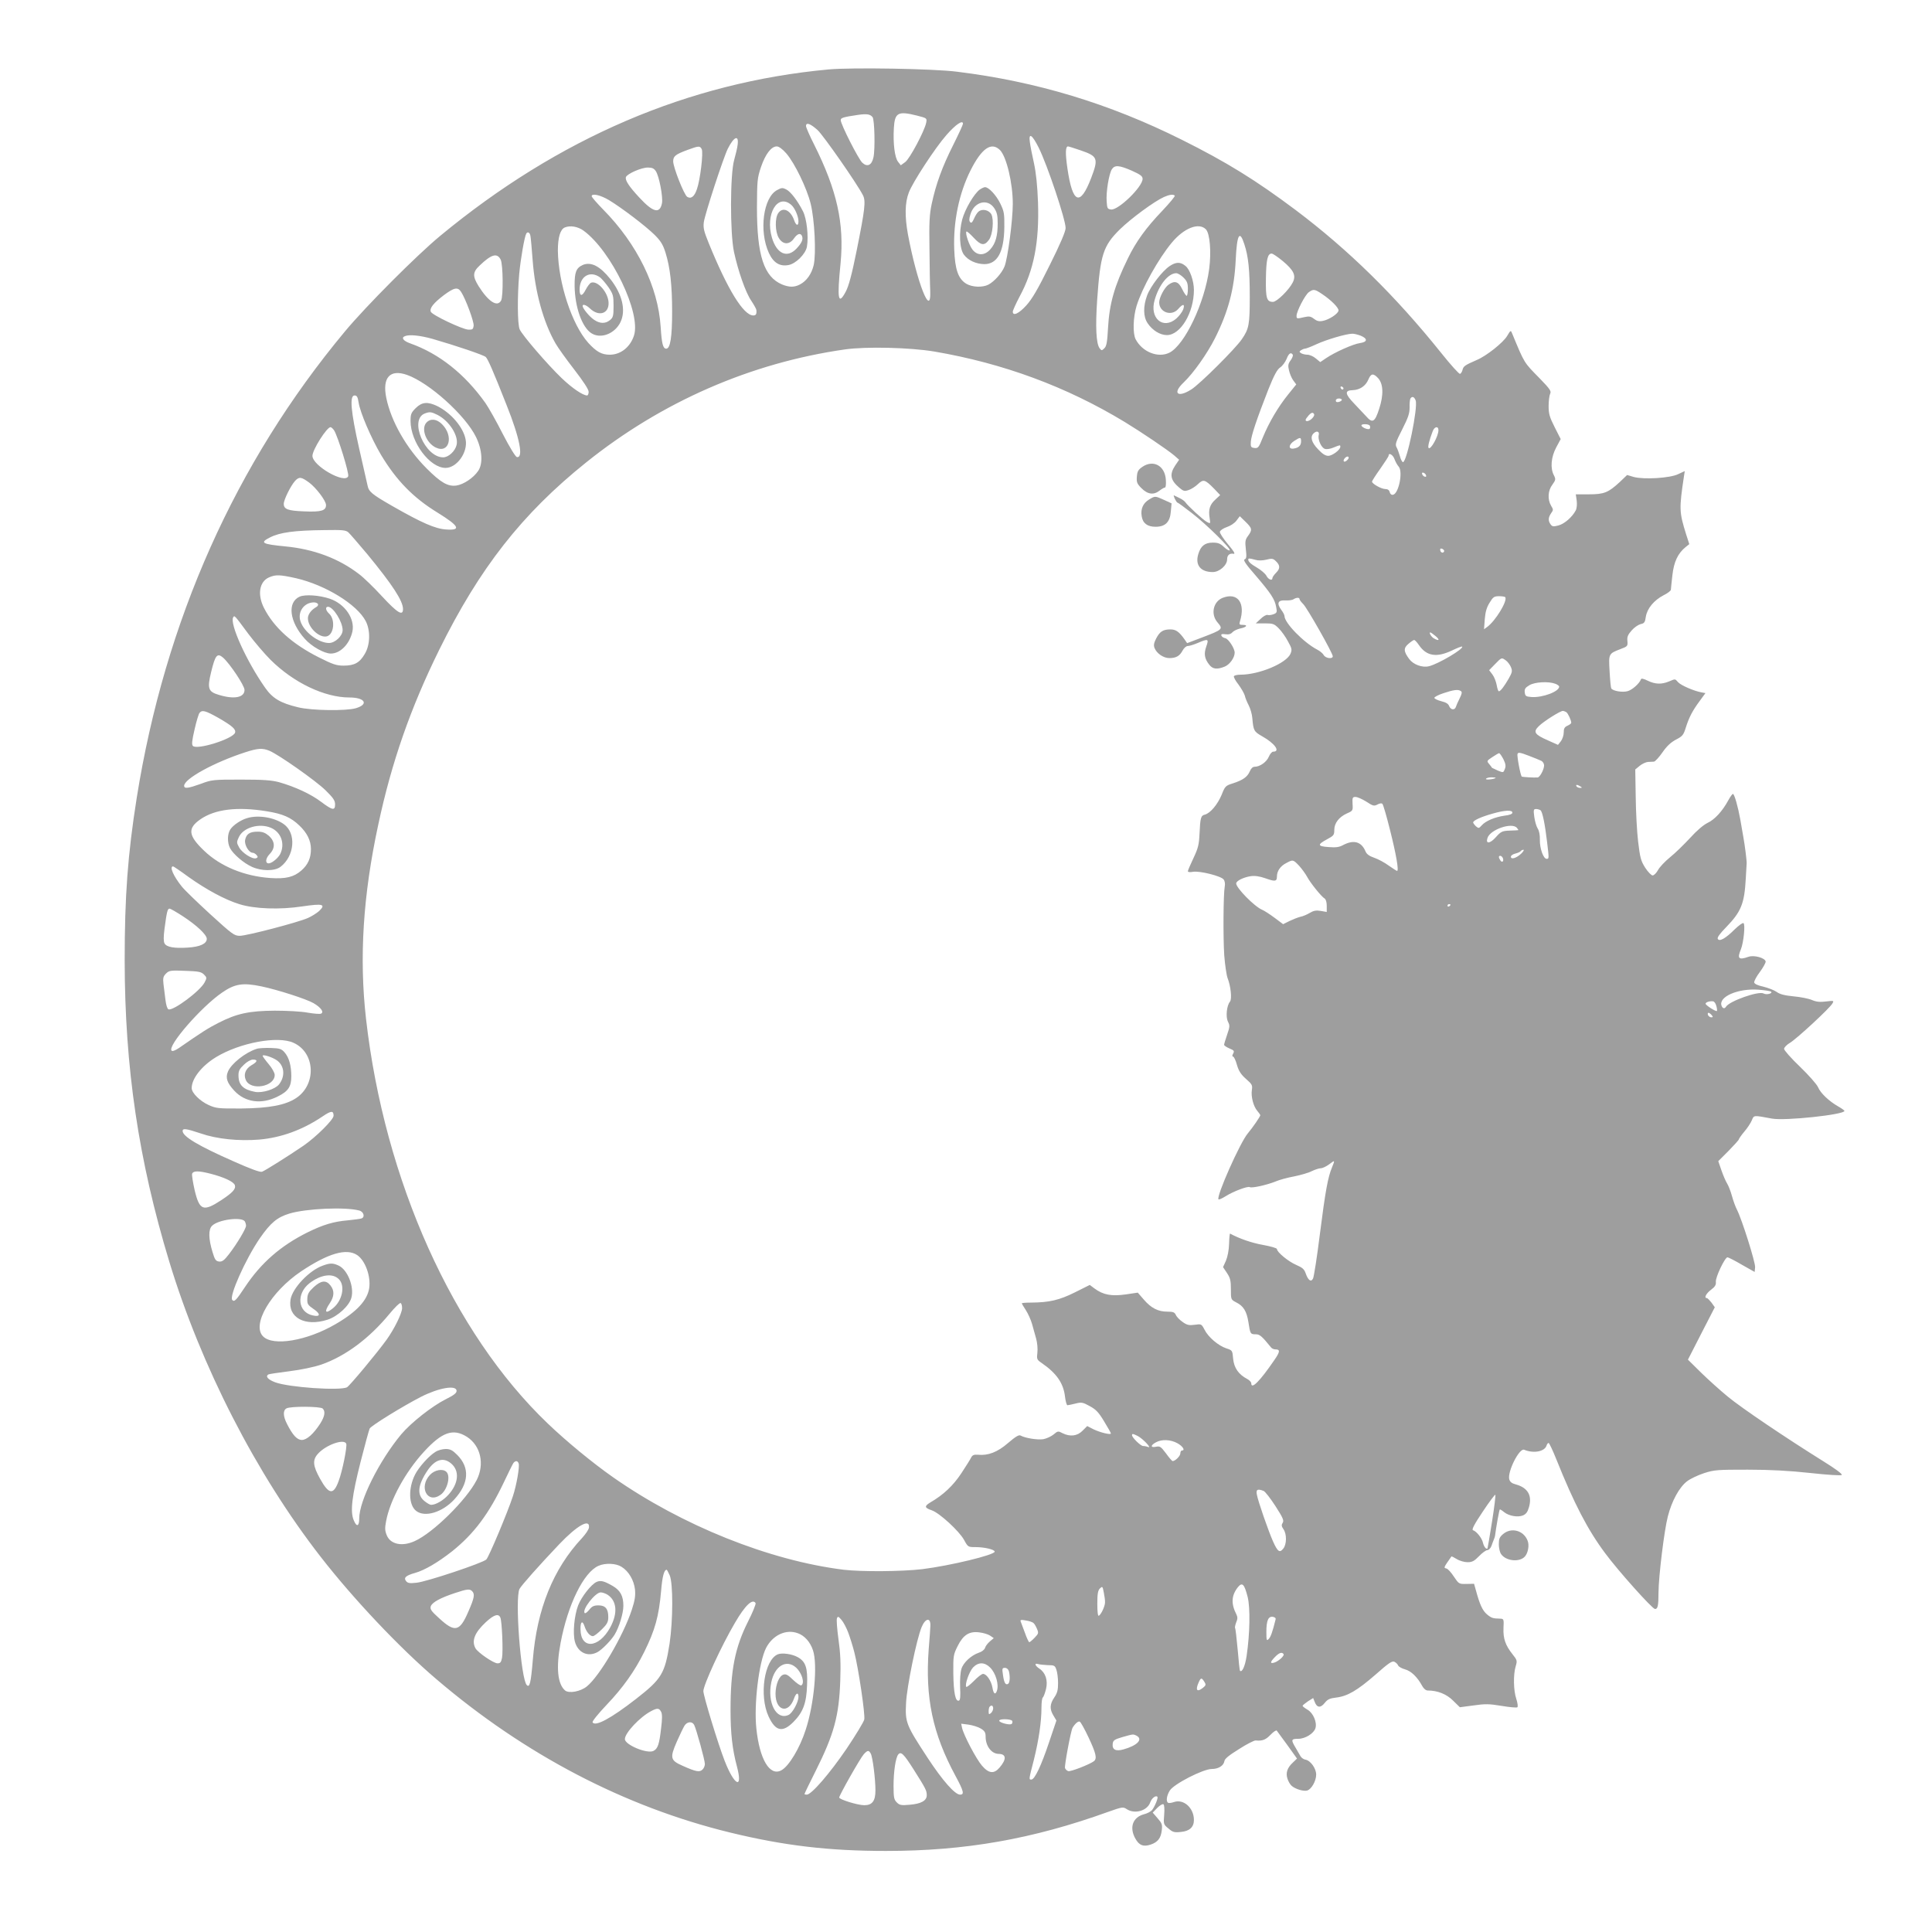
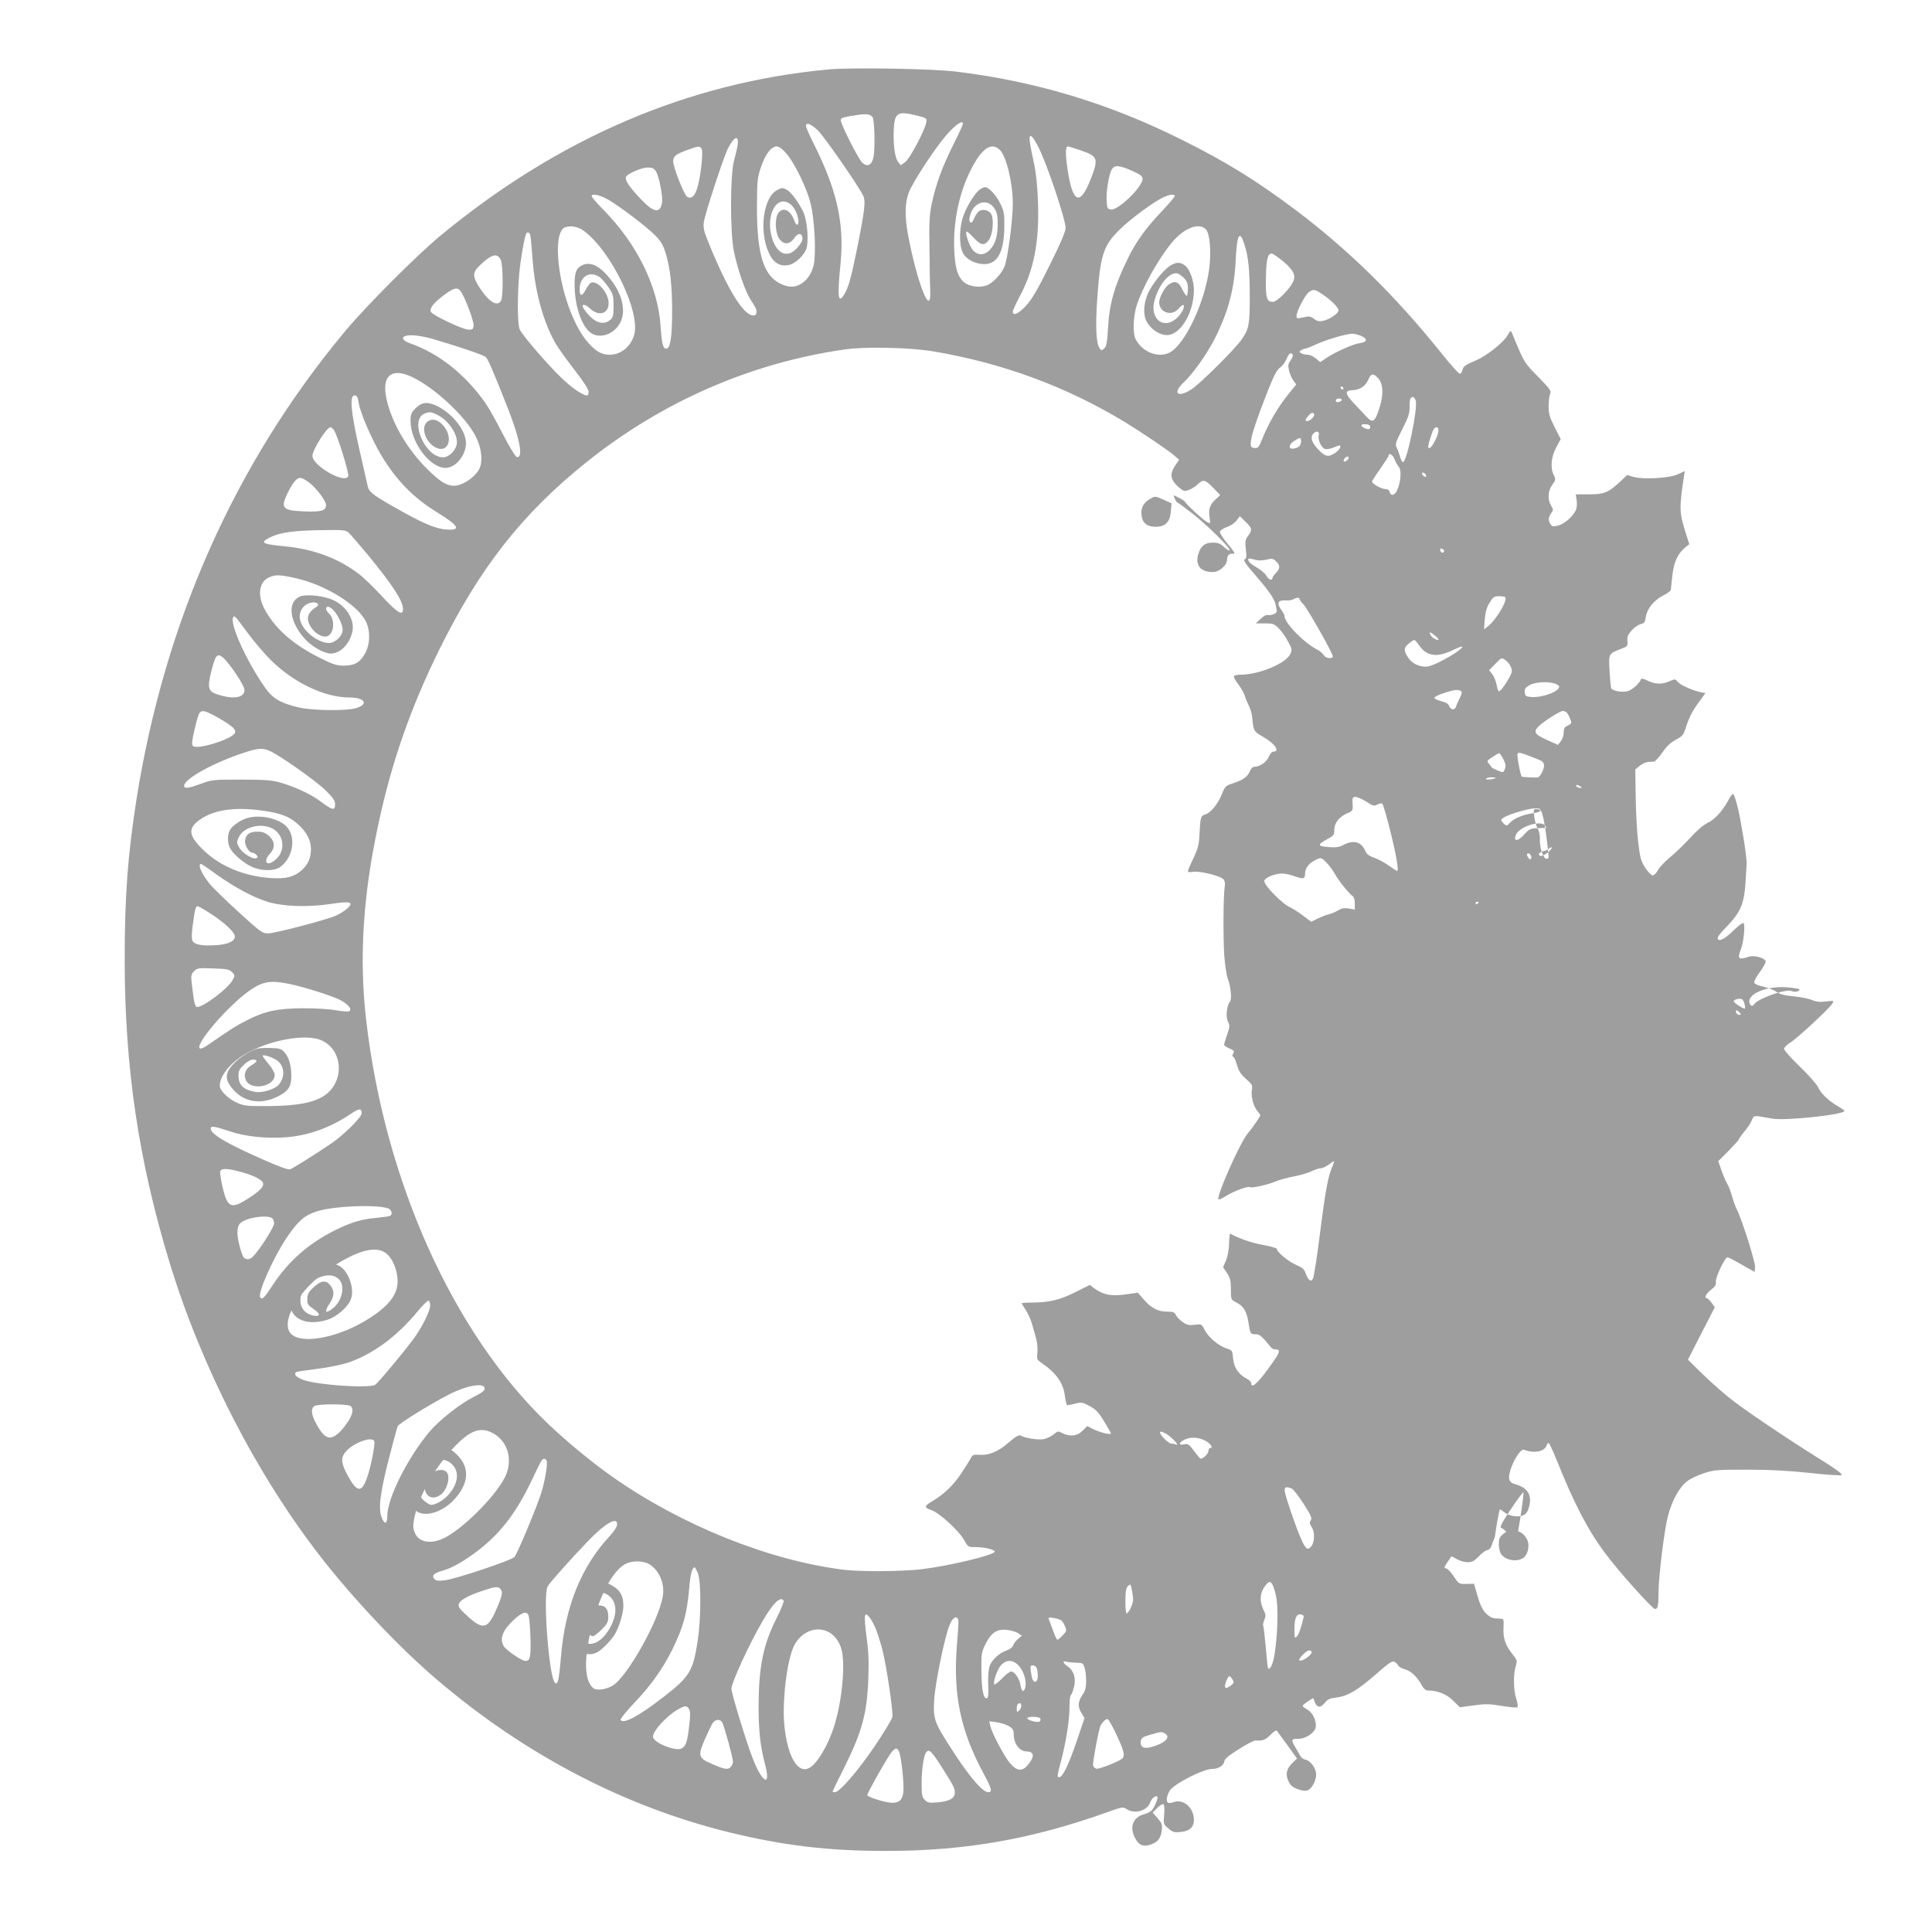
<svg xmlns="http://www.w3.org/2000/svg" version="1.0" width="1280pt" height="1280pt" viewBox="0 0 1280 1280" preserveAspectRatio="xMidYMid meet">
  <g transform="translate(0,1280) scale(0.1,-0.1)" fill="#9e9e9e" stroke="none">
-     <path d="M5490 12340 c-930 -86 -1789 -454 -2574 -1103 -156 -129 -492 -466 -630 -632 -726 -871 -1193 -1918 -1380 -3090 -60 -378 -80 -653 -80 -1080 1 -710 92 -1322 295 -1992 211 -695 576 -1408 1004 -1958 217 -279 522 -602 765 -809 585 -500 1249 -847 1947 -1017 357 -87 654 -122 1033 -122 523 0 970 78 1472 259 93 33 99 34 123 18 53 -35 137 -11 156 46 10 27 36 47 47 36 7 -7 -18 -67 -36 -89 -8 -9 -32 -22 -53 -27 -75 -20 -98 -88 -57 -161 25 -45 52 -56 101 -40 48 16 68 43 74 94 5 39 1 48 -28 81 l-32 37 30 31 c17 17 35 28 41 24 6 -3 8 -32 5 -69 -5 -62 -5 -64 28 -91 29 -25 39 -28 83 -23 57 5 86 32 86 79 0 80 -68 141 -132 119 -17 -6 -34 -8 -39 -5 -15 9 -10 47 11 81 26 43 221 143 278 143 45 0 79 22 84 52 2 16 31 39 97 80 51 33 101 58 110 57 45 -4 66 4 98 37 19 20 38 33 42 28 4 -5 36 -49 71 -97 l63 -88 -27 -26 c-38 -35 -49 -69 -36 -108 6 -18 18 -39 28 -47 24 -21 77 -37 101 -31 29 7 61 63 61 106 0 41 -38 94 -72 99 -11 2 -26 12 -32 23 -6 10 -21 36 -33 57 -31 52 -29 58 19 58 45 0 102 35 113 70 12 38 -14 100 -51 122 -19 11 -34 23 -34 26 0 4 16 17 35 30 l35 22 10 -25 c15 -40 39 -42 66 -8 19 24 33 31 75 36 77 9 141 47 262 152 89 79 111 93 126 85 10 -5 21 -16 24 -24 3 -8 24 -20 46 -26 40 -11 81 -50 113 -109 10 -19 25 -31 37 -31 66 0 125 -24 168 -67 l45 -44 90 12 c78 11 103 11 187 -3 53 -9 100 -13 104 -9 5 5 1 30 -7 55 -19 55 -21 162 -4 217 11 37 9 41 -21 79 -47 59 -63 104 -60 174 3 58 2 61 -22 62 -49 1 -58 4 -88 29 -29 25 -47 64 -72 156 l-13 46 -50 -1 c-50 -1 -51 0 -84 49 -18 28 -40 51 -48 53 -21 5 -21 4 32 80 1 2 17 -6 35 -17 19 -12 51 -21 72 -21 30 0 44 7 76 40 21 22 46 40 55 40 9 0 21 12 27 27 5 16 13 35 16 43 4 8 7 20 8 25 6 50 28 175 32 175 3 0 16 -8 29 -19 32 -25 90 -35 124 -21 21 9 31 23 40 55 22 77 -8 128 -86 150 -28 7 -40 17 -45 35 -12 51 67 208 99 195 63 -26 135 -12 148 27 3 10 9 18 14 18 4 0 27 -48 51 -108 117 -292 208 -468 324 -623 84 -114 312 -369 330 -369 18 0 23 20 23 110 1 109 38 412 62 504 26 102 76 193 127 232 22 17 73 41 113 54 67 22 89 23 289 23 151 0 276 -7 415 -22 119 -13 203 -18 208 -13 6 6 -45 43 -124 92 -247 154 -539 351 -631 427 -51 42 -131 114 -178 160 l-86 85 89 174 89 173 -22 31 c-13 16 -26 30 -31 30 -20 0 -5 30 28 55 27 20 34 33 32 53 -3 30 60 162 77 162 6 0 49 -22 95 -49 l85 -48 3 31 c3 31 -88 319 -120 381 -9 17 -24 57 -33 90 -9 33 -24 71 -33 85 -9 14 -25 52 -37 86 l-21 61 68 68 c37 38 68 72 68 76 0 4 16 27 36 51 20 23 43 58 50 75 15 36 9 35 134 12 85 -16 480 26 480 51 0 3 -19 17 -42 30 -60 34 -117 88 -133 127 -8 19 -62 80 -120 136 -58 55 -105 109 -105 118 0 9 18 28 39 40 45 27 267 232 282 262 10 18 8 18 -43 12 -40 -5 -64 -3 -94 10 -21 9 -76 20 -122 24 -60 6 -91 14 -112 30 -16 11 -55 26 -87 34 -37 8 -59 18 -61 28 -1 9 15 40 38 70 22 30 39 61 38 69 -5 24 -77 44 -114 31 -65 -23 -76 -12 -50 50 18 45 30 165 17 173 -5 4 -31 -15 -58 -41 -60 -60 -101 -83 -112 -64 -6 9 12 34 56 79 98 101 120 155 129 318 3 54 6 100 6 103 2 10 -12 123 -22 176 -5 28 -14 79 -20 115 -15 84 -39 170 -49 170 -4 0 -18 -19 -31 -43 -39 -72 -90 -127 -137 -149 -27 -13 -72 -51 -116 -100 -40 -43 -99 -101 -133 -128 -33 -27 -69 -65 -79 -84 -11 -20 -27 -36 -36 -36 -8 0 -31 23 -49 51 -29 46 -34 65 -47 173 -8 66 -15 201 -16 299 l-3 179 29 24 c16 13 41 25 55 26 15 0 33 2 40 2 8 1 33 28 56 61 29 42 56 67 90 85 43 22 50 31 65 80 22 69 44 111 92 176 l38 52 -27 5 c-49 9 -135 46 -154 67 -22 24 -17 23 -61 5 -49 -20 -90 -19 -140 5 -26 13 -43 17 -45 10 -10 -28 -57 -70 -88 -79 -35 -10 -98 1 -109 18 -3 5 -8 56 -11 113 -7 118 -7 117 73 148 46 17 48 20 45 53 -3 27 3 42 28 70 17 20 44 38 59 42 25 5 30 12 35 49 9 55 54 109 117 142 27 13 49 30 49 37 0 6 5 50 10 96 10 89 36 144 87 186 l25 20 -21 65 c-46 148 -47 167 -14 387 l5 32 -43 -20 c-54 -27 -228 -37 -295 -19 l-44 13 -48 -46 c-77 -71 -104 -82 -205 -82 l-87 0 6 -41 c3 -25 1 -51 -6 -65 -23 -44 -74 -89 -114 -100 -34 -9 -42 -8 -53 7 -17 24 -16 45 3 73 16 22 16 25 0 51 -24 42 -21 100 9 139 22 31 23 36 10 62 -25 47 -19 120 15 184 l30 56 -40 79 c-34 67 -40 89 -40 140 0 34 5 70 10 81 9 17 0 31 -69 102 -106 108 -99 96 -182 296 -10 25 -10 25 -34 -15 -26 -44 -138 -133 -201 -159 -78 -34 -88 -41 -94 -64 -3 -14 -11 -26 -17 -28 -6 -2 -62 60 -125 139 -304 379 -613 682 -962 945 -264 198 -459 319 -758 468 -479 239 -961 385 -1488 450 -156 20 -696 29 -850 15z m291 -316 c13 -16 18 -210 6 -266 -11 -53 -41 -67 -74 -36 -26 24 -143 255 -143 282 0 15 14 20 115 35 57 8 80 5 96 -15z m295 10 c66 -17 66 -17 60 -48 -11 -54 -109 -239 -139 -260 l-29 -21 -18 23 c-22 27 -34 121 -28 223 6 103 27 115 154 83z m304 -54 c0 -6 -29 -69 -65 -141 -72 -143 -114 -258 -142 -389 -15 -70 -18 -123 -15 -300 1 -118 3 -243 5 -277 7 -187 -88 55 -148 376 -21 117 -20 208 6 275 24 66 175 297 249 381 62 71 110 103 110 75z m-963 -42 c40 -38 258 -350 300 -431 20 -39 14 -92 -42 -370 -32 -159 -52 -232 -72 -270 -50 -93 -58 -50 -34 189 25 264 -23 482 -175 786 -30 59 -54 114 -54 123 0 27 29 16 77 -27z m1465 -117 c58 -117 178 -476 178 -532 0 -22 -35 -105 -105 -245 -80 -162 -117 -225 -156 -268 -49 -54 -89 -72 -89 -41 0 8 20 52 44 98 96 177 132 362 123 627 -4 111 -13 196 -27 260 -12 52 -24 115 -27 139 -9 65 15 50 59 -38z m-1995 20 c-2 -20 -13 -65 -23 -101 -27 -94 -28 -484 -1 -610 28 -128 77 -268 114 -322 18 -27 33 -54 34 -61 3 -27 -2 -37 -20 -37 -65 0 -170 171 -295 478 -32 79 -38 101 -33 140 7 53 129 426 159 487 41 81 74 94 65 26z m-238 -29 c12 -22 -10 -205 -32 -266 -16 -48 -39 -66 -64 -50 -21 13 -93 196 -93 235 0 34 15 46 93 75 76 28 84 29 96 6z m561 -29 c55 -64 135 -228 161 -333 26 -107 37 -328 20 -406 -14 -59 -47 -106 -92 -129 -36 -19 -70 -19 -117 0 -121 51 -167 192 -167 510 1 178 2 195 27 269 29 85 68 136 104 136 14 0 38 -17 64 -47z m1415 23 c43 -43 85 -218 85 -356 0 -111 -34 -365 -55 -416 -18 -44 -67 -99 -107 -120 -39 -20 -107 -17 -146 6 -54 33 -75 95 -80 228 -7 184 32 371 108 523 74 147 138 191 195 135z m534 -2 c114 -39 120 -53 70 -184 -73 -190 -123 -170 -157 64 -15 103 -13 146 4 146 4 0 42 -12 83 -26z m340 -135 c57 -26 71 -36 71 -54 0 -53 -161 -209 -209 -203 -24 3 -26 8 -29 53 -5 62 15 182 34 213 19 30 48 28 133 -9z m-3154 -3 c22 -33 48 -170 41 -211 -14 -74 -59 -63 -151 37 -69 74 -95 115 -88 135 9 22 102 63 145 63 29 0 41 -6 53 -24z m-310 -192 c87 -53 242 -171 302 -230 41 -41 55 -64 72 -117 31 -100 44 -216 44 -392 0 -168 -12 -245 -39 -245 -22 0 -30 34 -37 145 -17 265 -155 548 -381 777 -42 43 -76 82 -76 88 0 21 58 8 115 -26z m3748 30 c4 -4 -34 -49 -83 -101 -107 -112 -174 -204 -228 -316 -89 -182 -122 -299 -131 -459 -5 -94 -10 -122 -24 -135 -17 -17 -19 -17 -32 0 -23 31 -28 143 -16 320 21 301 40 358 150 467 76 74 230 187 293 215 36 16 61 19 71 9z m-3917 -232 c185 -135 383 -548 334 -696 -25 -76 -88 -126 -160 -126 -54 0 -88 19 -143 79 -108 121 -198 395 -201 611 0 86 16 141 46 153 36 15 87 6 124 -21z m4123 9 c27 -27 37 -151 22 -264 -30 -224 -161 -500 -262 -553 -75 -38 -180 3 -225 88 -20 39 -17 145 6 221 37 120 145 313 234 420 80 96 178 135 225 88z m-4475 -43 c3 -13 9 -86 15 -163 16 -211 71 -410 152 -551 16 -28 72 -106 124 -173 60 -78 95 -131 95 -147 0 -13 -5 -24 -10 -24 -28 0 -99 48 -169 115 -92 88 -261 284 -278 323 -15 34 -16 218 -3 367 9 99 35 248 47 268 9 14 23 7 27 -15z m4730 -56 c27 -81 36 -171 36 -348 0 -184 -5 -213 -53 -282 -42 -62 -278 -297 -334 -332 -91 -58 -127 -26 -52 45 67 64 157 192 209 295 88 176 128 326 137 520 8 168 26 199 57 102z m254 -111 c74 -62 90 -96 67 -142 -25 -50 -106 -129 -131 -129 -42 0 -49 24 -47 156 2 124 11 164 38 164 8 0 40 -22 73 -49z m-5181 9 c16 -31 18 -243 3 -271 -25 -46 -84 -8 -149 95 -41 66 -40 93 7 137 78 75 116 85 139 39z m-262 -214 c30 -46 86 -197 83 -224 -3 -23 -7 -27 -35 -26 -40 2 -241 97 -249 119 -9 23 18 57 86 109 70 52 93 56 115 22z m5704 -14 c63 -42 112 -93 109 -110 -4 -22 -63 -60 -104 -68 -25 -5 -40 -1 -59 14 -21 16 -32 18 -63 11 -51 -12 -52 -11 -52 9 0 29 57 139 81 156 31 22 39 21 88 -12z m256 -276 c48 -20 45 -42 -5 -49 -44 -6 -166 -60 -226 -101 l-37 -25 -29 24 c-16 14 -42 25 -56 25 -15 0 -34 5 -42 10 -13 9 -13 11 0 20 8 5 20 10 26 10 6 0 41 13 77 30 68 31 195 68 235 69 12 1 38 -6 57 -13z m-6150 -21 c156 -45 339 -107 353 -120 14 -13 47 -87 138 -318 88 -220 114 -354 68 -345 -9 2 -50 69 -93 153 -42 83 -94 175 -115 205 -138 194 -307 327 -498 395 -46 16 -62 38 -35 48 29 12 99 5 182 -18z m3325 -84 c457 -78 876 -233 1262 -467 110 -67 279 -181 327 -221 l33 -29 -26 -38 c-39 -59 -32 -97 27 -147 27 -23 35 -25 61 -16 17 5 45 23 62 39 37 35 47 32 109 -31 l39 -41 -31 -29 c-38 -34 -48 -67 -39 -122 6 -40 6 -40 -18 -27 -25 13 -129 109 -143 131 -5 7 -21 19 -38 27 -16 8 -33 16 -37 18 -4 2 -1 -8 5 -22 7 -14 15 -26 18 -26 4 0 46 -31 95 -69 102 -79 261 -237 251 -247 -4 -4 -21 6 -38 22 -24 23 -39 29 -74 29 -52 0 -80 -22 -96 -76 -22 -73 15 -119 96 -119 44 0 95 45 95 84 0 28 16 42 43 37 13 -2 1 18 -38 64 -31 37 -55 74 -53 82 2 9 22 23 46 31 24 8 52 26 64 43 l22 29 38 -37 c44 -43 46 -53 17 -93 -19 -25 -21 -37 -15 -89 6 -50 4 -62 -8 -67 -11 -4 7 -32 73 -107 101 -118 127 -157 136 -209 7 -34 5 -39 -19 -48 -14 -5 -32 -7 -39 -4 -7 2 -28 -9 -45 -26 l-32 -30 60 0 c54 0 62 -3 92 -33 18 -18 46 -57 61 -86 26 -47 28 -55 17 -82 -27 -63 -207 -139 -332 -139 -20 0 -39 -4 -43 -10 -3 -5 10 -30 30 -55 19 -26 38 -59 42 -73 3 -15 15 -44 26 -65 11 -21 22 -59 24 -85 7 -83 11 -89 65 -120 84 -47 123 -102 73 -102 -8 0 -21 -15 -29 -34 -15 -35 -59 -66 -94 -66 -12 0 -24 -11 -32 -31 -16 -36 -44 -57 -112 -79 -48 -15 -52 -19 -74 -75 -27 -65 -75 -122 -111 -132 -27 -6 -31 -20 -36 -129 -3 -68 -9 -94 -40 -159 -20 -42 -37 -82 -37 -87 0 -6 13 -8 33 -4 44 8 188 -28 204 -51 8 -10 11 -30 7 -48 -9 -51 -11 -334 -3 -455 5 -64 15 -131 22 -150 21 -52 30 -139 16 -156 -22 -26 -29 -100 -14 -132 14 -26 13 -35 -5 -87 -11 -32 -20 -62 -20 -67 0 -5 16 -16 35 -24 31 -13 34 -17 25 -34 -7 -13 -7 -20 -1 -20 6 0 18 -25 26 -55 12 -41 27 -64 60 -93 40 -35 44 -42 39 -73 -7 -43 10 -109 36 -139 11 -13 20 -26 20 -28 0 -9 -51 -83 -83 -121 -51 -60 -211 -420 -194 -437 3 -3 24 6 46 20 52 33 148 69 161 61 14 -8 113 14 170 37 25 11 80 26 124 34 44 9 97 24 117 35 21 10 48 19 59 19 12 0 37 12 56 26 39 30 39 29 19 -20 -27 -64 -44 -156 -80 -439 -19 -153 -40 -287 -46 -298 -13 -26 -33 -11 -49 36 -9 26 -21 37 -63 55 -51 22 -127 84 -127 105 0 6 -42 18 -92 27 -74 13 -158 42 -218 75 -3 2 -6 -28 -7 -67 -1 -42 -10 -87 -21 -113 l-19 -42 26 -39 c22 -33 26 -51 26 -108 0 -67 0 -68 34 -86 49 -24 70 -58 82 -131 12 -79 13 -81 49 -81 26 0 40 -12 101 -87 5 -7 18 -13 29 -13 33 0 31 -16 -8 -72 -95 -139 -152 -196 -152 -153 0 8 -12 21 -27 29 -57 30 -87 73 -93 133 -5 56 -5 57 -46 70 -53 18 -119 74 -144 124 -20 38 -21 38 -65 32 -37 -5 -51 -2 -79 18 -19 13 -40 34 -45 46 -9 19 -18 23 -57 23 -61 0 -107 23 -156 80 l-40 46 -81 -12 c-93 -13 -148 -3 -205 39 l-32 24 -98 -49 c-104 -52 -171 -67 -289 -68 -35 0 -63 -2 -63 -5 0 -3 12 -23 27 -46 14 -22 33 -63 41 -92 8 -29 20 -72 27 -97 7 -25 11 -66 8 -91 -5 -43 -4 -47 28 -69 99 -68 145 -134 155 -224 4 -31 11 -56 16 -56 5 0 29 5 53 11 40 10 48 9 95 -17 41 -22 59 -41 95 -101 25 -41 45 -76 45 -80 0 -11 -70 6 -114 27 l-43 22 -31 -31 c-35 -36 -83 -41 -133 -16 -28 15 -31 15 -59 -9 -16 -13 -47 -27 -68 -31 -37 -6 -120 7 -150 24 -11 7 -34 -7 -83 -49 -70 -61 -133 -85 -200 -78 -25 2 -36 -2 -44 -17 -5 -11 -35 -59 -66 -106 -55 -83 -119 -143 -207 -194 -39 -24 -37 -35 11 -51 52 -18 182 -138 214 -196 26 -48 27 -48 77 -48 58 0 126 -16 126 -30 0 -22 -295 -93 -479 -116 -135 -16 -401 -18 -521 -4 -493 61 -1072 293 -1530 614 -134 94 -308 237 -431 355 -628 600 -1082 1610 -1204 2681 -46 404 -20 818 81 1286 88 413 214 774 404 1159 267 541 548 900 973 1241 502 403 1092 660 1715 749 140 20 431 13 592 -14z m2375 -21 c3 -5 -3 -22 -14 -37 -17 -23 -19 -35 -11 -67 5 -22 17 -51 28 -66 l20 -27 -54 -67 c-67 -83 -127 -186 -167 -283 -27 -68 -32 -74 -56 -71 -23 3 -26 7 -24 41 3 43 40 152 115 344 39 98 60 136 80 149 15 10 33 35 42 56 14 37 29 47 41 28z m-5868 -134 c147 -52 387 -268 457 -412 41 -84 47 -176 14 -224 -32 -47 -97 -90 -145 -97 -56 -7 -102 19 -196 113 -134 134 -236 312 -268 469 -27 134 25 191 138 151z m6433 -21 c35 -38 38 -111 7 -205 -28 -86 -44 -96 -84 -50 -16 17 -52 55 -81 86 -62 64 -65 88 -10 89 48 2 86 28 104 71 17 40 32 43 64 9z m-229 -68 c-1 -12 -15 -9 -19 4 -3 6 1 10 8 8 6 -3 11 -8 11 -12z m-6525 -94 c10 -66 83 -236 148 -346 102 -170 214 -285 376 -384 142 -88 158 -118 57 -111 -72 4 -163 44 -357 155 -136 78 -157 95 -165 137 -4 17 -29 128 -56 247 -55 244 -64 349 -30 349 16 0 21 -10 27 -47z m7003 14 c17 -44 -58 -409 -84 -409 -5 1 -15 18 -20 39 -6 21 -16 48 -22 59 -11 19 -6 35 37 119 40 79 49 106 49 145 -1 26 2 53 5 59 11 18 26 13 35 -12z m-489 4 c0 -5 -9 -11 -20 -14 -13 -3 -20 0 -20 9 0 8 9 14 20 14 11 0 20 -4 20 -9z m-195 -121 c-18 -20 -45 -27 -45 -12 0 5 10 18 21 31 15 16 24 20 32 12 7 -7 5 -17 -8 -31z m380 -50 c3 -5 4 -14 0 -20 -7 -11 -55 8 -55 22 0 11 48 10 55 -2z m-6861 -32 c25 -41 100 -284 93 -303 -21 -54 -237 69 -237 135 0 40 95 190 120 190 5 0 16 -10 24 -22z m7316 2 c0 -40 -51 -132 -65 -118 -7 6 4 51 27 111 12 32 38 36 38 7z m-793 -32 c-8 -29 17 -85 41 -92 11 -4 37 0 57 9 44 18 45 18 45 5 0 -20 -53 -60 -80 -60 -19 0 -39 13 -68 44 -43 45 -53 81 -30 104 20 20 41 15 35 -10z m-117 -42 c0 -28 -16 -43 -50 -48 -36 -5 -33 27 5 51 40 26 45 25 45 -3z m619 -118 c6 -17 19 -40 28 -50 29 -33 0 -179 -38 -186 -10 -2 -19 5 -22 18 -3 13 -13 20 -29 20 -26 0 -88 35 -88 49 0 5 25 44 55 86 30 43 55 81 55 86 0 23 29 6 39 -23z m-313 -6 c-8 -9 -19 -13 -22 -9 -10 9 16 38 28 31 6 -4 4 -13 -6 -22z m522 -101 c3 -8 -1 -12 -9 -9 -7 2 -15 10 -17 17 -3 8 1 12 9 9 7 -2 15 -10 17 -17z m-7400 -48 c47 -35 112 -121 112 -149 0 -37 -31 -47 -145 -42 -107 4 -135 14 -135 50 0 27 46 120 75 152 27 29 41 27 93 -11z m260 -330 c11 -10 67 -75 125 -144 167 -203 237 -310 237 -364 0 -48 -35 -28 -138 83 -55 60 -124 127 -154 149 -134 103 -299 165 -488 183 -154 15 -171 24 -102 59 66 34 163 47 363 49 117 2 140 0 157 -15z m7260 -125 c-5 -15 -23 -11 -26 6 -2 11 2 14 13 10 9 -4 14 -11 13 -16z m-1251 -57 c20 -6 47 -5 73 1 34 9 44 8 60 -7 32 -29 33 -51 5 -79 -14 -14 -25 -30 -25 -36 0 -20 -27 -10 -40 16 -8 14 -35 37 -60 52 -44 26 -60 40 -60 55 0 9 8 9 47 -2z m-6355 -122 c194 -45 403 -173 461 -284 32 -62 30 -157 -6 -217 -34 -59 -69 -78 -141 -78 -46 0 -71 8 -164 55 -175 88 -297 197 -363 327 -45 89 -31 175 34 203 44 19 71 18 179 -6z m8011 -126 c15 -25 -64 -155 -119 -196 l-22 -16 5 67 c4 49 13 79 32 109 23 38 30 43 63 43 20 0 39 -3 41 -7z m-1363 -13 c0 -5 11 -19 24 -32 26 -25 196 -325 196 -346 0 -20 -48 -14 -60 8 -6 11 -25 27 -43 36 -90 47 -217 177 -217 223 0 6 -9 25 -21 40 -32 44 -23 66 26 63 22 -1 47 2 55 8 19 12 40 13 40 0z m-6965 -229 c43 -57 109 -134 147 -172 154 -153 359 -250 523 -250 103 0 130 -45 43 -71 -63 -19 -296 -16 -383 6 -117 28 -169 59 -218 129 -124 176 -237 426 -212 467 9 14 6 18 100 -109z m7867 -16 c29 -25 23 -34 -11 -15 -18 9 -36 40 -25 40 4 0 19 -11 36 -25z m-111 -59 c50 -73 116 -84 218 -36 35 17 66 29 68 26 14 -13 -157 -115 -220 -130 -44 -11 -103 11 -130 47 -38 51 -40 73 -5 102 16 14 33 25 37 25 5 0 19 -15 32 -34z m-7923 -83 c45 -40 142 -185 142 -214 0 -50 -67 -64 -169 -33 -72 21 -79 42 -52 152 27 112 40 128 79 95z m8498 -18 c12 -8 27 -28 34 -44 11 -27 9 -35 -15 -78 -31 -53 -54 -83 -65 -83 -4 0 -10 18 -14 41 -4 22 -16 54 -28 70 l-22 29 39 40 c44 45 43 45 71 25z m328 -155 c14 -5 26 -14 26 -19 0 -33 -111 -74 -183 -69 -37 3 -42 6 -45 30 -3 22 3 32 30 48 36 22 127 27 172 10z m-626 -48 c10 -7 8 -17 -7 -48 -11 -21 -22 -47 -25 -56 -7 -25 -35 -22 -45 4 -5 15 -22 25 -51 32 -24 6 -45 16 -47 22 -2 5 25 20 59 31 69 23 97 27 116 15z m-8233 -177 c94 -54 120 -77 112 -100 -16 -41 -251 -115 -279 -87 -9 9 -6 36 11 109 12 54 27 103 33 110 17 21 39 15 123 -32z m8932 37 c11 -7 33 -54 33 -71 0 -4 -11 -13 -25 -19 -20 -9 -25 -19 -25 -46 0 -18 -9 -44 -19 -57 l-19 -24 -67 30 c-89 39 -99 56 -60 94 32 32 142 101 159 101 6 0 16 -4 23 -8z m-8592 -256 c62 -26 308 -199 372 -262 51 -50 63 -68 63 -93 0 -43 -17 -40 -93 17 -67 51 -173 100 -279 130 -50 13 -103 17 -253 17 -182 0 -193 -1 -264 -28 -84 -30 -111 -34 -111 -13 0 46 198 155 405 222 83 27 114 29 160 10z m8427 -67 c10 -5 18 -19 18 -30 0 -27 -28 -79 -43 -80 -23 -2 -102 3 -105 6 -9 9 -33 138 -28 150 4 12 17 10 72 -11 37 -14 76 -30 86 -35z m-252 12 c15 -31 18 -46 10 -66 -10 -25 -10 -25 -47 -10 -20 9 -37 17 -38 18 0 1 -8 12 -18 24 -18 21 -18 22 20 47 21 14 41 26 45 26 4 0 17 -18 28 -39z m-51 -125 c-11 -9 -69 -15 -64 -6 3 6 20 10 37 10 17 0 29 -2 27 -4z m561 -56 c13 -8 13 -10 -2 -10 -9 0 -20 5 -23 10 -8 13 5 13 25 0z m-1418 -101 c44 -29 52 -31 74 -19 15 8 28 10 33 4 5 -5 28 -83 50 -172 41 -162 60 -272 47 -272 -3 0 -28 16 -55 35 -27 20 -70 43 -96 52 -32 11 -50 23 -58 42 -27 65 -78 79 -147 43 -27 -15 -49 -18 -98 -14 -74 5 -76 16 -9 52 43 23 47 28 47 61 0 46 31 86 84 110 39 17 40 19 37 63 -2 42 0 46 20 46 12 0 44 -14 71 -31z m-7284 -64 c106 -17 160 -41 215 -94 51 -48 77 -100 77 -156 0 -60 -19 -103 -63 -142 -50 -44 -104 -57 -207 -50 -171 12 -330 77 -438 181 -105 100 -111 148 -24 208 97 67 244 85 440 53z m8438 7 c13 -8 30 -93 44 -212 13 -108 13 -110 -3 -110 -22 0 -46 70 -45 125 1 31 -4 60 -14 75 -9 14 -19 49 -23 78 -6 46 -5 52 12 52 10 0 23 -4 29 -8z m-186 -16 c0 -9 -18 -16 -52 -20 -64 -9 -126 -35 -152 -65 -18 -20 -20 -20 -38 -5 -10 10 -18 21 -18 25 0 13 52 37 127 58 83 24 133 26 133 7z m30 -101 c7 -8 11 -15 9 -15 -2 -1 -28 -2 -58 -3 -49 -2 -57 -6 -91 -44 -38 -43 -69 -46 -55 -5 17 56 163 106 195 67z m30 -169 c-32 -31 -70 -43 -70 -22 0 8 13 17 30 21 16 4 32 11 35 16 4 5 11 9 18 9 6 0 0 -11 -13 -24z m-123 -31 c8 -22 -6 -33 -17 -15 -13 20 -12 30 0 30 6 0 13 -7 17 -15z m-1350 -51 c18 -20 42 -53 53 -73 21 -40 95 -132 116 -144 8 -5 14 -24 14 -48 l0 -41 -40 7 c-30 5 -47 2 -72 -13 -18 -11 -46 -23 -63 -26 -16 -4 -49 -17 -72 -28 l-42 -21 -56 42 c-31 23 -69 48 -84 54 -50 21 -171 144 -171 174 0 17 49 41 96 48 27 4 58 0 98 -14 64 -23 76 -21 76 12 0 36 23 69 60 88 46 25 47 25 87 -17z m-7358 -74 c118 -84 242 -151 336 -180 101 -32 268 -38 419 -15 135 20 157 14 110 -31 -16 -14 -49 -35 -74 -46 -68 -30 -406 -118 -451 -118 -37 0 -50 10 -197 144 -86 79 -171 161 -188 183 -56 70 -83 133 -57 133 3 0 49 -31 102 -70z m8361 -184 c0 -3 -4 -8 -10 -11 -5 -3 -10 -1 -10 4 0 6 5 11 10 11 6 0 10 -2 10 -4z m-8399 -76 c93 -61 159 -123 159 -150 0 -32 -44 -53 -125 -58 -91 -6 -142 3 -155 28 -7 13 -7 44 0 97 15 113 20 133 33 133 7 0 46 -23 88 -50z m140 -386 c20 -20 20 -23 5 -52 -30 -58 -209 -191 -240 -179 -8 3 -16 30 -20 64 -4 32 -10 79 -13 104 -4 39 -2 50 17 69 20 20 30 22 126 18 89 -3 106 -6 125 -24z m381 -79 c110 -23 298 -84 345 -111 50 -29 72 -61 49 -70 -9 -3 -48 0 -88 7 -42 8 -136 13 -218 13 -168 -1 -252 -19 -371 -80 -66 -33 -112 -62 -263 -167 -24 -16 -43 -24 -49 -18 -30 30 194 288 333 384 85 59 138 68 262 42z m10002 -35 c12 -12 -31 -23 -50 -12 -32 18 -226 -50 -249 -88 -9 -15 -22 -12 -29 6 -23 60 109 117 244 107 41 -3 79 -9 84 -13z m-363 -94 c5 -17 6 -32 4 -34 -6 -6 -75 38 -75 48 0 10 27 19 49 16 8 0 18 -14 22 -30z m-31 -61 c10 -12 10 -15 -3 -15 -8 0 -17 7 -21 15 -3 8 -2 15 3 15 5 0 14 -7 21 -15z m-9395 -184 c144 -65 153 -276 17 -366 -71 -47 -179 -67 -362 -69 -154 -1 -169 1 -218 23 -57 26 -112 80 -112 112 0 63 66 147 161 205 158 96 410 143 514 95z m265 -483 c0 -26 -116 -141 -200 -199 -100 -68 -254 -165 -274 -172 -12 -5 -77 19 -189 69 -234 103 -337 165 -337 201 0 19 23 16 119 -16 109 -38 254 -52 389 -41 147 13 288 65 420 154 56 38 72 39 72 4z m-816 -384 c90 -23 154 -53 162 -76 8 -25 -15 -50 -91 -100 -118 -77 -143 -68 -175 65 -12 53 -20 103 -17 111 8 20 43 20 121 0z m986 -244 c31 -8 40 -46 13 -53 -10 -3 -49 -8 -88 -12 -95 -8 -164 -29 -266 -79 -179 -89 -309 -202 -416 -363 -59 -89 -70 -100 -84 -86 -23 23 87 270 183 410 71 102 114 138 196 163 110 33 369 45 462 20z m-758 -72 c4 -7 8 -20 8 -29 0 -19 -59 -118 -112 -187 -33 -43 -46 -52 -67 -50 -21 3 -28 12 -43 63 -27 88 -28 150 -3 174 41 41 196 61 217 29z m744 -223 c53 -35 92 -140 80 -220 -13 -81 -83 -157 -225 -239 -188 -109 -411 -147 -478 -80 -77 77 50 295 252 431 178 119 300 155 371 108z m298 -353 c-2 -36 -52 -137 -102 -207 -64 -89 -245 -306 -263 -316 -46 -24 -385 -1 -476 33 -48 18 -66 39 -45 52 5 3 67 12 138 21 79 10 161 27 212 44 161 56 319 174 453 337 34 41 66 73 73 71 6 -2 10 -18 10 -35z m361 -547 c0 -15 -19 -29 -71 -55 -92 -46 -231 -156 -296 -233 -146 -176 -278 -440 -278 -557 0 -53 -17 -59 -36 -13 -25 58 -13 159 45 388 28 110 55 209 60 220 7 18 222 150 341 211 118 60 235 80 235 39z m-887 -117 c19 -19 14 -51 -16 -99 -44 -68 -89 -109 -122 -109 -32 0 -61 32 -99 107 -26 51 -27 89 -3 102 25 15 225 14 240 -1z m955 -187 c92 -59 119 -181 65 -287 -69 -133 -288 -349 -410 -404 -83 -38 -160 -22 -185 37 -13 31 -14 48 -5 95 26 139 127 325 251 460 120 131 193 156 284 99z m4445 5 c34 -18 95 -82 69 -73 -10 4 -25 7 -34 7 -16 0 -73 56 -73 71 0 12 6 11 38 -5z m263 -48 c36 -20 53 -48 29 -48 -5 0 -10 -9 -10 -19 0 -18 -34 -51 -51 -51 -4 0 -24 23 -44 51 -34 45 -40 49 -66 44 -37 -8 -38 9 -1 29 39 22 98 19 143 -6z m-5507 -3 c7 -19 -26 -184 -51 -249 -34 -92 -64 -88 -122 16 -49 88 -52 126 -13 168 53 58 172 100 186 65z m1142 -130 c8 -20 -14 -146 -38 -218 -35 -107 -159 -402 -176 -419 -23 -23 -394 -147 -462 -154 -45 -5 -58 -3 -69 10 -19 23 -2 38 59 55 64 18 152 70 245 143 145 116 243 247 343 457 30 64 59 122 64 129 14 16 27 15 34 -3z m4936 -183 c10 -4 45 -49 78 -100 50 -78 58 -96 48 -111 -9 -14 -8 -23 5 -42 23 -32 22 -101 -1 -129 -24 -30 -37 -21 -68 48 -31 70 -99 265 -107 310 -7 34 5 40 45 24z m1513 -204 c-15 -95 -29 -175 -30 -177 -8 -8 -24 12 -30 38 -7 31 -42 75 -66 83 -10 3 7 37 64 122 43 65 81 115 84 113 3 -3 -7 -84 -22 -179z m-5983 -38 c-1 -13 -22 -44 -46 -70 -191 -204 -299 -471 -326 -808 -13 -154 -21 -185 -40 -166 -39 39 -80 577 -48 637 12 23 130 156 263 296 118 124 204 173 197 111z m215 -260 c48 -29 83 -89 90 -151 4 -42 -1 -72 -21 -134 -57 -173 -214 -440 -298 -508 -42 -34 -118 -48 -144 -27 -50 43 -61 151 -30 315 48 255 153 468 251 511 45 20 115 17 152 -6z m320 -57 c23 -54 22 -300 -1 -453 -31 -198 -53 -234 -221 -365 -167 -130 -271 -186 -289 -156 -4 6 37 57 93 116 107 112 186 223 249 350 72 146 97 235 112 405 8 97 20 140 37 140 2 0 11 -17 20 -37z m3829 -143 c18 -72 15 -244 -7 -392 -10 -67 -30 -111 -44 -97 -2 3 -9 65 -15 139 -7 74 -14 139 -17 143 -3 5 1 22 7 38 10 23 10 35 2 52 -37 72 -34 126 9 181 29 36 43 22 65 -64z m-945 -38 c-1 -25 -25 -77 -41 -87 -6 -4 -10 24 -10 79 0 67 4 88 17 102 17 16 18 15 26 -27 5 -24 9 -54 8 -67z m-4193 76 c19 -19 15 -44 -25 -135 -57 -133 -89 -141 -194 -44 -52 47 -61 60 -55 79 9 26 64 56 161 88 81 27 97 28 113 12z m1878 -79 c3 -6 -19 -61 -50 -122 -86 -171 -116 -320 -116 -584 0 -159 12 -262 42 -375 42 -157 -16 -131 -81 36 -44 113 -141 431 -141 462 0 40 121 303 209 452 68 117 117 163 137 131z m-1691 -96 c11 -26 19 -225 11 -267 -6 -29 -11 -36 -30 -36 -26 0 -131 72 -146 100 -27 50 -5 104 69 173 53 49 84 59 96 30z m2305 -100 c12 -32 30 -90 40 -129 27 -104 73 -413 66 -446 -3 -15 -56 -103 -118 -195 -111 -163 -232 -303 -263 -303 -8 0 -15 2 -15 4 0 3 33 72 74 153 122 244 155 365 163 600 4 114 1 182 -12 273 -9 66 -14 129 -10 138 6 15 9 14 30 -10 13 -15 33 -53 45 -85z m2831 87 c-20 -80 -32 -116 -46 -129 -13 -14 -15 -9 -15 48 0 74 13 104 43 99 14 -2 21 -9 18 -18z m-2287 -41 c-1 -19 -5 -88 -11 -154 -24 -322 25 -559 178 -842 54 -100 59 -123 30 -123 -34 0 -115 91 -216 245 -142 217 -149 233 -142 364 5 105 69 419 103 501 25 60 60 66 58 9z m682 19 c7 -5 17 -22 24 -39 12 -28 11 -32 -15 -59 -16 -17 -32 -30 -36 -30 -3 0 -17 28 -29 63 -13 34 -25 68 -28 75 -4 10 4 12 34 6 22 -3 44 -11 50 -16z m-1559 -69 c44 -16 81 -58 99 -112 32 -95 8 -356 -48 -527 -39 -122 -112 -243 -162 -269 -76 -41 -144 73 -165 278 -17 160 17 438 64 532 44 86 133 128 212 98z m1272 -15 l25 -17 -26 -22 c-14 -12 -29 -31 -32 -43 -4 -12 -22 -26 -42 -32 -49 -17 -101 -64 -114 -106 -7 -21 -11 -73 -9 -122 3 -62 1 -86 -8 -89 -23 -8 -35 51 -37 177 -1 120 0 127 29 185 37 74 77 99 144 90 25 -3 56 -12 70 -21z m1945 -123 c7 -11 -33 -47 -61 -56 -30 -9 -29 3 4 37 27 28 47 35 57 19z m-1944 -89 c38 -38 60 -115 44 -156 -10 -27 -22 -18 -29 24 -8 45 -39 90 -62 90 -9 0 -36 -21 -60 -46 -25 -25 -47 -43 -51 -40 -12 12 19 101 45 129 35 36 76 36 113 -1z m383 16 c42 0 47 -3 56 -31 6 -16 11 -56 11 -88 0 -45 -5 -66 -25 -95 -30 -44 -32 -78 -5 -121 l19 -32 -49 -145 c-52 -155 -95 -246 -117 -246 -17 0 -18 -3 17 132 32 130 50 250 50 345 0 34 4 64 9 67 5 3 14 28 21 55 14 58 -3 109 -44 136 -30 20 -35 39 -7 30 10 -3 39 -6 64 -7z m-259 -40 c9 -36 7 -76 -5 -84 -17 -10 -27 7 -34 59 -7 43 -5 47 13 47 12 0 22 -9 26 -22z m1295 -70 c12 -19 11 -24 -9 -40 -40 -32 -52 -16 -28 37 14 31 19 31 37 3z m-1399 -177 c0 -10 -7 -24 -15 -31 -13 -10 -15 -9 -15 12 0 14 3 28 7 31 12 13 23 7 23 -12z m-2200 -22 c8 -15 8 -45 0 -109 -12 -107 -22 -135 -50 -150 -41 -22 -190 40 -190 78 0 41 100 147 175 186 40 21 52 20 65 -5z m2326 -60 c3 -6 2 -15 -3 -20 -11 -11 -83 8 -83 21 0 14 77 12 86 -1z m507 -112 c49 -105 56 -137 35 -155 -27 -21 -157 -72 -171 -66 -9 3 -18 12 -21 20 -5 14 38 245 50 267 16 27 37 45 47 41 7 -2 33 -50 60 -107z m-2614 85 c14 -27 71 -233 71 -259 0 -12 -7 -29 -16 -37 -19 -19 -44 -14 -131 25 -82 36 -86 52 -39 160 20 45 43 93 51 106 18 28 51 30 64 5z m1899 -24 c26 -16 32 -26 32 -54 0 -62 39 -114 87 -114 50 -1 53 -35 6 -90 -37 -44 -72 -41 -118 13 -37 43 -120 200 -131 249 l-6 28 48 -6 c27 -4 64 -15 82 -26z m1033 -48 c43 -24 3 -65 -87 -90 -52 -15 -77 -2 -72 38 3 22 12 28 63 43 74 21 72 21 96 9z m-1762 -118 c13 -24 31 -169 31 -244 0 -70 -21 -98 -74 -98 -43 0 -166 38 -166 51 0 15 140 262 163 287 25 27 33 28 46 4z m284 -105 c81 -128 87 -140 87 -171 0 -36 -38 -57 -114 -63 -55 -5 -66 -3 -85 16 -18 18 -21 33 -21 110 0 95 14 186 31 207 18 22 36 5 102 -99z" />
+     <path d="M5490 12340 c-930 -86 -1789 -454 -2574 -1103 -156 -129 -492 -466 -630 -632 -726 -871 -1193 -1918 -1380 -3090 -60 -378 -80 -653 -80 -1080 1 -710 92 -1322 295 -1992 211 -695 576 -1408 1004 -1958 217 -279 522 -602 765 -809 585 -500 1249 -847 1947 -1017 357 -87 654 -122 1033 -122 523 0 970 78 1472 259 93 33 99 34 123 18 53 -35 137 -11 156 46 10 27 36 47 47 36 7 -7 -18 -67 -36 -89 -8 -9 -32 -22 -53 -27 -75 -20 -98 -88 -57 -161 25 -45 52 -56 101 -40 48 16 68 43 74 94 5 39 1 48 -28 81 l-32 37 30 31 c17 17 35 28 41 24 6 -3 8 -32 5 -69 -5 -62 -5 -64 28 -91 29 -25 39 -28 83 -23 57 5 86 32 86 79 0 80 -68 141 -132 119 -17 -6 -34 -8 -39 -5 -15 9 -10 47 11 81 26 43 221 143 278 143 45 0 79 22 84 52 2 16 31 39 97 80 51 33 101 58 110 57 45 -4 66 4 98 37 19 20 38 33 42 28 4 -5 36 -49 71 -97 l63 -88 -27 -26 c-38 -35 -49 -69 -36 -108 6 -18 18 -39 28 -47 24 -21 77 -37 101 -31 29 7 61 63 61 106 0 41 -38 94 -72 99 -11 2 -26 12 -32 23 -6 10 -21 36 -33 57 -31 52 -29 58 19 58 45 0 102 35 113 70 12 38 -14 100 -51 122 -19 11 -34 23 -34 26 0 4 16 17 35 30 l35 22 10 -25 c15 -40 39 -42 66 -8 19 24 33 31 75 36 77 9 141 47 262 152 89 79 111 93 126 85 10 -5 21 -16 24 -24 3 -8 24 -20 46 -26 40 -11 81 -50 113 -109 10 -19 25 -31 37 -31 66 0 125 -24 168 -67 l45 -44 90 12 c78 11 103 11 187 -3 53 -9 100 -13 104 -9 5 5 1 30 -7 55 -19 55 -21 162 -4 217 11 37 9 41 -21 79 -47 59 -63 104 -60 174 3 58 2 61 -22 62 -49 1 -58 4 -88 29 -29 25 -47 64 -72 156 l-13 46 -50 -1 c-50 -1 -51 0 -84 49 -18 28 -40 51 -48 53 -21 5 -21 4 32 80 1 2 17 -6 35 -17 19 -12 51 -21 72 -21 30 0 44 7 76 40 21 22 46 40 55 40 9 0 21 12 27 27 5 16 13 35 16 43 4 8 7 20 8 25 6 50 28 175 32 175 3 0 16 -8 29 -19 32 -25 90 -35 124 -21 21 9 31 23 40 55 22 77 -8 128 -86 150 -28 7 -40 17 -45 35 -12 51 67 208 99 195 63 -26 135 -12 148 27 3 10 9 18 14 18 4 0 27 -48 51 -108 117 -292 208 -468 324 -623 84 -114 312 -369 330 -369 18 0 23 20 23 110 1 109 38 412 62 504 26 102 76 193 127 232 22 17 73 41 113 54 67 22 89 23 289 23 151 0 276 -7 415 -22 119 -13 203 -18 208 -13 6 6 -45 43 -124 92 -247 154 -539 351 -631 427 -51 42 -131 114 -178 160 l-86 85 89 174 89 173 -22 31 c-13 16 -26 30 -31 30 -20 0 -5 30 28 55 27 20 34 33 32 53 -3 30 60 162 77 162 6 0 49 -22 95 -49 l85 -48 3 31 c3 31 -88 319 -120 381 -9 17 -24 57 -33 90 -9 33 -24 71 -33 85 -9 14 -25 52 -37 86 l-21 61 68 68 c37 38 68 72 68 76 0 4 16 27 36 51 20 23 43 58 50 75 15 36 9 35 134 12 85 -16 480 26 480 51 0 3 -19 17 -42 30 -60 34 -117 88 -133 127 -8 19 -62 80 -120 136 -58 55 -105 109 -105 118 0 9 18 28 39 40 45 27 267 232 282 262 10 18 8 18 -43 12 -40 -5 -64 -3 -94 10 -21 9 -76 20 -122 24 -60 6 -91 14 -112 30 -16 11 -55 26 -87 34 -37 8 -59 18 -61 28 -1 9 15 40 38 70 22 30 39 61 38 69 -5 24 -77 44 -114 31 -65 -23 -76 -12 -50 50 18 45 30 165 17 173 -5 4 -31 -15 -58 -41 -60 -60 -101 -83 -112 -64 -6 9 12 34 56 79 98 101 120 155 129 318 3 54 6 100 6 103 2 10 -12 123 -22 176 -5 28 -14 79 -20 115 -15 84 -39 170 -49 170 -4 0 -18 -19 -31 -43 -39 -72 -90 -127 -137 -149 -27 -13 -72 -51 -116 -100 -40 -43 -99 -101 -133 -128 -33 -27 -69 -65 -79 -84 -11 -20 -27 -36 -36 -36 -8 0 -31 23 -49 51 -29 46 -34 65 -47 173 -8 66 -15 201 -16 299 l-3 179 29 24 c16 13 41 25 55 26 15 0 33 2 40 2 8 1 33 28 56 61 29 42 56 67 90 85 43 22 50 31 65 80 22 69 44 111 92 176 l38 52 -27 5 c-49 9 -135 46 -154 67 -22 24 -17 23 -61 5 -49 -20 -90 -19 -140 5 -26 13 -43 17 -45 10 -10 -28 -57 -70 -88 -79 -35 -10 -98 1 -109 18 -3 5 -8 56 -11 113 -7 118 -7 117 73 148 46 17 48 20 45 53 -3 27 3 42 28 70 17 20 44 38 59 42 25 5 30 12 35 49 9 55 54 109 117 142 27 13 49 30 49 37 0 6 5 50 10 96 10 89 36 144 87 186 l25 20 -21 65 c-46 148 -47 167 -14 387 l5 32 -43 -20 c-54 -27 -228 -37 -295 -19 l-44 13 -48 -46 c-77 -71 -104 -82 -205 -82 l-87 0 6 -41 c3 -25 1 -51 -6 -65 -23 -44 -74 -89 -114 -100 -34 -9 -42 -8 -53 7 -17 24 -16 45 3 73 16 22 16 25 0 51 -24 42 -21 100 9 139 22 31 23 36 10 62 -25 47 -19 120 15 184 l30 56 -40 79 c-34 67 -40 89 -40 140 0 34 5 70 10 81 9 17 0 31 -69 102 -106 108 -99 96 -182 296 -10 25 -10 25 -34 -15 -26 -44 -138 -133 -201 -159 -78 -34 -88 -41 -94 -64 -3 -14 -11 -26 -17 -28 -6 -2 -62 60 -125 139 -304 379 -613 682 -962 945 -264 198 -459 319 -758 468 -479 239 -961 385 -1488 450 -156 20 -696 29 -850 15z m291 -316 c13 -16 18 -210 6 -266 -11 -53 -41 -67 -74 -36 -26 24 -143 255 -143 282 0 15 14 20 115 35 57 8 80 5 96 -15z m295 10 c66 -17 66 -17 60 -48 -11 -54 -109 -239 -139 -260 l-29 -21 -18 23 c-22 27 -34 121 -28 223 6 103 27 115 154 83z m304 -54 c0 -6 -29 -69 -65 -141 -72 -143 -114 -258 -142 -389 -15 -70 -18 -123 -15 -300 1 -118 3 -243 5 -277 7 -187 -88 55 -148 376 -21 117 -20 208 6 275 24 66 175 297 249 381 62 71 110 103 110 75z m-963 -42 c40 -38 258 -350 300 -431 20 -39 14 -92 -42 -370 -32 -159 -52 -232 -72 -270 -50 -93 -58 -50 -34 189 25 264 -23 482 -175 786 -30 59 -54 114 -54 123 0 27 29 16 77 -27z m1465 -117 c58 -117 178 -476 178 -532 0 -22 -35 -105 -105 -245 -80 -162 -117 -225 -156 -268 -49 -54 -89 -72 -89 -41 0 8 20 52 44 98 96 177 132 362 123 627 -4 111 -13 196 -27 260 -12 52 -24 115 -27 139 -9 65 15 50 59 -38z m-1995 20 c-2 -20 -13 -65 -23 -101 -27 -94 -28 -484 -1 -610 28 -128 77 -268 114 -322 18 -27 33 -54 34 -61 3 -27 -2 -37 -20 -37 -65 0 -170 171 -295 478 -32 79 -38 101 -33 140 7 53 129 426 159 487 41 81 74 94 65 26z m-238 -29 c12 -22 -10 -205 -32 -266 -16 -48 -39 -66 -64 -50 -21 13 -93 196 -93 235 0 34 15 46 93 75 76 28 84 29 96 6z m561 -29 c55 -64 135 -228 161 -333 26 -107 37 -328 20 -406 -14 -59 -47 -106 -92 -129 -36 -19 -70 -19 -117 0 -121 51 -167 192 -167 510 1 178 2 195 27 269 29 85 68 136 104 136 14 0 38 -17 64 -47z m1415 23 c43 -43 85 -218 85 -356 0 -111 -34 -365 -55 -416 -18 -44 -67 -99 -107 -120 -39 -20 -107 -17 -146 6 -54 33 -75 95 -80 228 -7 184 32 371 108 523 74 147 138 191 195 135z m534 -2 c114 -39 120 -53 70 -184 -73 -190 -123 -170 -157 64 -15 103 -13 146 4 146 4 0 42 -12 83 -26z m340 -135 c57 -26 71 -36 71 -54 0 -53 -161 -209 -209 -203 -24 3 -26 8 -29 53 -5 62 15 182 34 213 19 30 48 28 133 -9z m-3154 -3 c22 -33 48 -170 41 -211 -14 -74 -59 -63 -151 37 -69 74 -95 115 -88 135 9 22 102 63 145 63 29 0 41 -6 53 -24z m-310 -192 c87 -53 242 -171 302 -230 41 -41 55 -64 72 -117 31 -100 44 -216 44 -392 0 -168 -12 -245 -39 -245 -22 0 -30 34 -37 145 -17 265 -155 548 -381 777 -42 43 -76 82 -76 88 0 21 58 8 115 -26z m3748 30 c4 -4 -34 -49 -83 -101 -107 -112 -174 -204 -228 -316 -89 -182 -122 -299 -131 -459 -5 -94 -10 -122 -24 -135 -17 -17 -19 -17 -32 0 -23 31 -28 143 -16 320 21 301 40 358 150 467 76 74 230 187 293 215 36 16 61 19 71 9z m-3917 -232 c185 -135 383 -548 334 -696 -25 -76 -88 -126 -160 -126 -54 0 -88 19 -143 79 -108 121 -198 395 -201 611 0 86 16 141 46 153 36 15 87 6 124 -21z m4123 9 c27 -27 37 -151 22 -264 -30 -224 -161 -500 -262 -553 -75 -38 -180 3 -225 88 -20 39 -17 145 6 221 37 120 145 313 234 420 80 96 178 135 225 88z m-4475 -43 c3 -13 9 -86 15 -163 16 -211 71 -410 152 -551 16 -28 72 -106 124 -173 60 -78 95 -131 95 -147 0 -13 -5 -24 -10 -24 -28 0 -99 48 -169 115 -92 88 -261 284 -278 323 -15 34 -16 218 -3 367 9 99 35 248 47 268 9 14 23 7 27 -15z m4730 -56 c27 -81 36 -171 36 -348 0 -184 -5 -213 -53 -282 -42 -62 -278 -297 -334 -332 -91 -58 -127 -26 -52 45 67 64 157 192 209 295 88 176 128 326 137 520 8 168 26 199 57 102z m254 -111 c74 -62 90 -96 67 -142 -25 -50 -106 -129 -131 -129 -42 0 -49 24 -47 156 2 124 11 164 38 164 8 0 40 -22 73 -49z m-5181 9 c16 -31 18 -243 3 -271 -25 -46 -84 -8 -149 95 -41 66 -40 93 7 137 78 75 116 85 139 39z m-262 -214 c30 -46 86 -197 83 -224 -3 -23 -7 -27 -35 -26 -40 2 -241 97 -249 119 -9 23 18 57 86 109 70 52 93 56 115 22z m5704 -14 c63 -42 112 -93 109 -110 -4 -22 -63 -60 -104 -68 -25 -5 -40 -1 -59 14 -21 16 -32 18 -63 11 -51 -12 -52 -11 -52 9 0 29 57 139 81 156 31 22 39 21 88 -12z m256 -276 c48 -20 45 -42 -5 -49 -44 -6 -166 -60 -226 -101 l-37 -25 -29 24 c-16 14 -42 25 -56 25 -15 0 -34 5 -42 10 -13 9 -13 11 0 20 8 5 20 10 26 10 6 0 41 13 77 30 68 31 195 68 235 69 12 1 38 -6 57 -13z m-6150 -21 c156 -45 339 -107 353 -120 14 -13 47 -87 138 -318 88 -220 114 -354 68 -345 -9 2 -50 69 -93 153 -42 83 -94 175 -115 205 -138 194 -307 327 -498 395 -46 16 -62 38 -35 48 29 12 99 5 182 -18z m3325 -84 c457 -78 876 -233 1262 -467 110 -67 279 -181 327 -221 l33 -29 -26 -38 c-39 -59 -32 -97 27 -147 27 -23 35 -25 61 -16 17 5 45 23 62 39 37 35 47 32 109 -31 l39 -41 -31 -29 c-38 -34 -48 -67 -39 -122 6 -40 6 -40 -18 -27 -25 13 -129 109 -143 131 -5 7 -21 19 -38 27 -16 8 -33 16 -37 18 -4 2 -1 -8 5 -22 7 -14 15 -26 18 -26 4 0 46 -31 95 -69 102 -79 261 -237 251 -247 -4 -4 -21 6 -38 22 -24 23 -39 29 -74 29 -52 0 -80 -22 -96 -76 -22 -73 15 -119 96 -119 44 0 95 45 95 84 0 28 16 42 43 37 13 -2 1 18 -38 64 -31 37 -55 74 -53 82 2 9 22 23 46 31 24 8 52 26 64 43 l22 29 38 -37 c44 -43 46 -53 17 -93 -19 -25 -21 -37 -15 -89 6 -50 4 -62 -8 -67 -11 -4 7 -32 73 -107 101 -118 127 -157 136 -209 7 -34 5 -39 -19 -48 -14 -5 -32 -7 -39 -4 -7 2 -28 -9 -45 -26 l-32 -30 60 0 c54 0 62 -3 92 -33 18 -18 46 -57 61 -86 26 -47 28 -55 17 -82 -27 -63 -207 -139 -332 -139 -20 0 -39 -4 -43 -10 -3 -5 10 -30 30 -55 19 -26 38 -59 42 -73 3 -15 15 -44 26 -65 11 -21 22 -59 24 -85 7 -83 11 -89 65 -120 84 -47 123 -102 73 -102 -8 0 -21 -15 -29 -34 -15 -35 -59 -66 -94 -66 -12 0 -24 -11 -32 -31 -16 -36 -44 -57 -112 -79 -48 -15 -52 -19 -74 -75 -27 -65 -75 -122 -111 -132 -27 -6 -31 -20 -36 -129 -3 -68 -9 -94 -40 -159 -20 -42 -37 -82 -37 -87 0 -6 13 -8 33 -4 44 8 188 -28 204 -51 8 -10 11 -30 7 -48 -9 -51 -11 -334 -3 -455 5 -64 15 -131 22 -150 21 -52 30 -139 16 -156 -22 -26 -29 -100 -14 -132 14 -26 13 -35 -5 -87 -11 -32 -20 -62 -20 -67 0 -5 16 -16 35 -24 31 -13 34 -17 25 -34 -7 -13 -7 -20 -1 -20 6 0 18 -25 26 -55 12 -41 27 -64 60 -93 40 -35 44 -42 39 -73 -7 -43 10 -109 36 -139 11 -13 20 -26 20 -28 0 -9 -51 -83 -83 -121 -51 -60 -211 -420 -194 -437 3 -3 24 6 46 20 52 33 148 69 161 61 14 -8 113 14 170 37 25 11 80 26 124 34 44 9 97 24 117 35 21 10 48 19 59 19 12 0 37 12 56 26 39 30 39 29 19 -20 -27 -64 -44 -156 -80 -439 -19 -153 -40 -287 -46 -298 -13 -26 -33 -11 -49 36 -9 26 -21 37 -63 55 -51 22 -127 84 -127 105 0 6 -42 18 -92 27 -74 13 -158 42 -218 75 -3 2 -6 -28 -7 -67 -1 -42 -10 -87 -21 -113 l-19 -42 26 -39 c22 -33 26 -51 26 -108 0 -67 0 -68 34 -86 49 -24 70 -58 82 -131 12 -79 13 -81 49 -81 26 0 40 -12 101 -87 5 -7 18 -13 29 -13 33 0 31 -16 -8 -72 -95 -139 -152 -196 -152 -153 0 8 -12 21 -27 29 -57 30 -87 73 -93 133 -5 56 -5 57 -46 70 -53 18 -119 74 -144 124 -20 38 -21 38 -65 32 -37 -5 -51 -2 -79 18 -19 13 -40 34 -45 46 -9 19 -18 23 -57 23 -61 0 -107 23 -156 80 l-40 46 -81 -12 c-93 -13 -148 -3 -205 39 l-32 24 -98 -49 c-104 -52 -171 -67 -289 -68 -35 0 -63 -2 -63 -5 0 -3 12 -23 27 -46 14 -22 33 -63 41 -92 8 -29 20 -72 27 -97 7 -25 11 -66 8 -91 -5 -43 -4 -47 28 -69 99 -68 145 -134 155 -224 4 -31 11 -56 16 -56 5 0 29 5 53 11 40 10 48 9 95 -17 41 -22 59 -41 95 -101 25 -41 45 -76 45 -80 0 -11 -70 6 -114 27 l-43 22 -31 -31 c-35 -36 -83 -41 -133 -16 -28 15 -31 15 -59 -9 -16 -13 -47 -27 -68 -31 -37 -6 -120 7 -150 24 -11 7 -34 -7 -83 -49 -70 -61 -133 -85 -200 -78 -25 2 -36 -2 -44 -17 -5 -11 -35 -59 -66 -106 -55 -83 -119 -143 -207 -194 -39 -24 -37 -35 11 -51 52 -18 182 -138 214 -196 26 -48 27 -48 77 -48 58 0 126 -16 126 -30 0 -22 -295 -93 -479 -116 -135 -16 -401 -18 -521 -4 -493 61 -1072 293 -1530 614 -134 94 -308 237 -431 355 -628 600 -1082 1610 -1204 2681 -46 404 -20 818 81 1286 88 413 214 774 404 1159 267 541 548 900 973 1241 502 403 1092 660 1715 749 140 20 431 13 592 -14z m2375 -21 c3 -5 -3 -22 -14 -37 -17 -23 -19 -35 -11 -67 5 -22 17 -51 28 -66 l20 -27 -54 -67 c-67 -83 -127 -186 -167 -283 -27 -68 -32 -74 -56 -71 -23 3 -26 7 -24 41 3 43 40 152 115 344 39 98 60 136 80 149 15 10 33 35 42 56 14 37 29 47 41 28z m-5868 -134 c147 -52 387 -268 457 -412 41 -84 47 -176 14 -224 -32 -47 -97 -90 -145 -97 -56 -7 -102 19 -196 113 -134 134 -236 312 -268 469 -27 134 25 191 138 151z m6433 -21 c35 -38 38 -111 7 -205 -28 -86 -44 -96 -84 -50 -16 17 -52 55 -81 86 -62 64 -65 88 -10 89 48 2 86 28 104 71 17 40 32 43 64 9z m-229 -68 c-1 -12 -15 -9 -19 4 -3 6 1 10 8 8 6 -3 11 -8 11 -12z m-6525 -94 c10 -66 83 -236 148 -346 102 -170 214 -285 376 -384 142 -88 158 -118 57 -111 -72 4 -163 44 -357 155 -136 78 -157 95 -165 137 -4 17 -29 128 -56 247 -55 244 -64 349 -30 349 16 0 21 -10 27 -47z m7003 14 c17 -44 -58 -409 -84 -409 -5 1 -15 18 -20 39 -6 21 -16 48 -22 59 -11 19 -6 35 37 119 40 79 49 106 49 145 -1 26 2 53 5 59 11 18 26 13 35 -12z m-489 4 c0 -5 -9 -11 -20 -14 -13 -3 -20 0 -20 9 0 8 9 14 20 14 11 0 20 -4 20 -9z m-195 -121 c-18 -20 -45 -27 -45 -12 0 5 10 18 21 31 15 16 24 20 32 12 7 -7 5 -17 -8 -31z m380 -50 c3 -5 4 -14 0 -20 -7 -11 -55 8 -55 22 0 11 48 10 55 -2z m-6861 -32 c25 -41 100 -284 93 -303 -21 -54 -237 69 -237 135 0 40 95 190 120 190 5 0 16 -10 24 -22z m7316 2 c0 -40 -51 -132 -65 -118 -7 6 4 51 27 111 12 32 38 36 38 7z m-793 -32 c-8 -29 17 -85 41 -92 11 -4 37 0 57 9 44 18 45 18 45 5 0 -20 -53 -60 -80 -60 -19 0 -39 13 -68 44 -43 45 -53 81 -30 104 20 20 41 15 35 -10z m-117 -42 c0 -28 -16 -43 -50 -48 -36 -5 -33 27 5 51 40 26 45 25 45 -3z m619 -118 c6 -17 19 -40 28 -50 29 -33 0 -179 -38 -186 -10 -2 -19 5 -22 18 -3 13 -13 20 -29 20 -26 0 -88 35 -88 49 0 5 25 44 55 86 30 43 55 81 55 86 0 23 29 6 39 -23z m-313 -6 c-8 -9 -19 -13 -22 -9 -10 9 16 38 28 31 6 -4 4 -13 -6 -22z m522 -101 c3 -8 -1 -12 -9 -9 -7 2 -15 10 -17 17 -3 8 1 12 9 9 7 -2 15 -10 17 -17z m-7400 -48 c47 -35 112 -121 112 -149 0 -37 -31 -47 -145 -42 -107 4 -135 14 -135 50 0 27 46 120 75 152 27 29 41 27 93 -11z m260 -330 c11 -10 67 -75 125 -144 167 -203 237 -310 237 -364 0 -48 -35 -28 -138 83 -55 60 -124 127 -154 149 -134 103 -299 165 -488 183 -154 15 -171 24 -102 59 66 34 163 47 363 49 117 2 140 0 157 -15z m7260 -125 c-5 -15 -23 -11 -26 6 -2 11 2 14 13 10 9 -4 14 -11 13 -16z m-1251 -57 c20 -6 47 -5 73 1 34 9 44 8 60 -7 32 -29 33 -51 5 -79 -14 -14 -25 -30 -25 -36 0 -20 -27 -10 -40 16 -8 14 -35 37 -60 52 -44 26 -60 40 -60 55 0 9 8 9 47 -2z m-6355 -122 c194 -45 403 -173 461 -284 32 -62 30 -157 -6 -217 -34 -59 -69 -78 -141 -78 -46 0 -71 8 -164 55 -175 88 -297 197 -363 327 -45 89 -31 175 34 203 44 19 71 18 179 -6z m8011 -126 c15 -25 -64 -155 -119 -196 l-22 -16 5 67 c4 49 13 79 32 109 23 38 30 43 63 43 20 0 39 -3 41 -7z m-1363 -13 c0 -5 11 -19 24 -32 26 -25 196 -325 196 -346 0 -20 -48 -14 -60 8 -6 11 -25 27 -43 36 -90 47 -217 177 -217 223 0 6 -9 25 -21 40 -32 44 -23 66 26 63 22 -1 47 2 55 8 19 12 40 13 40 0z m-6965 -229 c43 -57 109 -134 147 -172 154 -153 359 -250 523 -250 103 0 130 -45 43 -71 -63 -19 -296 -16 -383 6 -117 28 -169 59 -218 129 -124 176 -237 426 -212 467 9 14 6 18 100 -109z m7867 -16 c29 -25 23 -34 -11 -15 -18 9 -36 40 -25 40 4 0 19 -11 36 -25z m-111 -59 c50 -73 116 -84 218 -36 35 17 66 29 68 26 14 -13 -157 -115 -220 -130 -44 -11 -103 11 -130 47 -38 51 -40 73 -5 102 16 14 33 25 37 25 5 0 19 -15 32 -34z m-7923 -83 c45 -40 142 -185 142 -214 0 -50 -67 -64 -169 -33 -72 21 -79 42 -52 152 27 112 40 128 79 95z m8498 -18 c12 -8 27 -28 34 -44 11 -27 9 -35 -15 -78 -31 -53 -54 -83 -65 -83 -4 0 -10 18 -14 41 -4 22 -16 54 -28 70 l-22 29 39 40 c44 45 43 45 71 25z m328 -155 c14 -5 26 -14 26 -19 0 -33 -111 -74 -183 -69 -37 3 -42 6 -45 30 -3 22 3 32 30 48 36 22 127 27 172 10z m-626 -48 c10 -7 8 -17 -7 -48 -11 -21 -22 -47 -25 -56 -7 -25 -35 -22 -45 4 -5 15 -22 25 -51 32 -24 6 -45 16 -47 22 -2 5 25 20 59 31 69 23 97 27 116 15z m-8233 -177 c94 -54 120 -77 112 -100 -16 -41 -251 -115 -279 -87 -9 9 -6 36 11 109 12 54 27 103 33 110 17 21 39 15 123 -32z m8932 37 c11 -7 33 -54 33 -71 0 -4 -11 -13 -25 -19 -20 -9 -25 -19 -25 -46 0 -18 -9 -44 -19 -57 l-19 -24 -67 30 c-89 39 -99 56 -60 94 32 32 142 101 159 101 6 0 16 -4 23 -8z m-8592 -256 c62 -26 308 -199 372 -262 51 -50 63 -68 63 -93 0 -43 -17 -40 -93 17 -67 51 -173 100 -279 130 -50 13 -103 17 -253 17 -182 0 -193 -1 -264 -28 -84 -30 -111 -34 -111 -13 0 46 198 155 405 222 83 27 114 29 160 10z m8427 -67 c10 -5 18 -19 18 -30 0 -27 -28 -79 -43 -80 -23 -2 -102 3 -105 6 -9 9 -33 138 -28 150 4 12 17 10 72 -11 37 -14 76 -30 86 -35z m-252 12 c15 -31 18 -46 10 -66 -10 -25 -10 -25 -47 -10 -20 9 -37 17 -38 18 0 1 -8 12 -18 24 -18 21 -18 22 20 47 21 14 41 26 45 26 4 0 17 -18 28 -39z m-51 -125 c-11 -9 -69 -15 -64 -6 3 6 20 10 37 10 17 0 29 -2 27 -4z m561 -56 c13 -8 13 -10 -2 -10 -9 0 -20 5 -23 10 -8 13 5 13 25 0z m-1418 -101 c44 -29 52 -31 74 -19 15 8 28 10 33 4 5 -5 28 -83 50 -172 41 -162 60 -272 47 -272 -3 0 -28 16 -55 35 -27 20 -70 43 -96 52 -32 11 -50 23 -58 42 -27 65 -78 79 -147 43 -27 -15 -49 -18 -98 -14 -74 5 -76 16 -9 52 43 23 47 28 47 61 0 46 31 86 84 110 39 17 40 19 37 63 -2 42 0 46 20 46 12 0 44 -14 71 -31z m-7284 -64 c106 -17 160 -41 215 -94 51 -48 77 -100 77 -156 0 -60 -19 -103 -63 -142 -50 -44 -104 -57 -207 -50 -171 12 -330 77 -438 181 -105 100 -111 148 -24 208 97 67 244 85 440 53z m8438 7 c13 -8 30 -93 44 -212 13 -108 13 -110 -3 -110 -22 0 -46 70 -45 125 1 31 -4 60 -14 75 -9 14 -19 49 -23 78 -6 46 -5 52 12 52 10 0 23 -4 29 -8z c0 -9 -18 -16 -52 -20 -64 -9 -126 -35 -152 -65 -18 -20 -20 -20 -38 -5 -10 10 -18 21 -18 25 0 13 52 37 127 58 83 24 133 26 133 7z m30 -101 c7 -8 11 -15 9 -15 -2 -1 -28 -2 -58 -3 -49 -2 -57 -6 -91 -44 -38 -43 -69 -46 -55 -5 17 56 163 106 195 67z m30 -169 c-32 -31 -70 -43 -70 -22 0 8 13 17 30 21 16 4 32 11 35 16 4 5 11 9 18 9 6 0 0 -11 -13 -24z m-123 -31 c8 -22 -6 -33 -17 -15 -13 20 -12 30 0 30 6 0 13 -7 17 -15z m-1350 -51 c18 -20 42 -53 53 -73 21 -40 95 -132 116 -144 8 -5 14 -24 14 -48 l0 -41 -40 7 c-30 5 -47 2 -72 -13 -18 -11 -46 -23 -63 -26 -16 -4 -49 -17 -72 -28 l-42 -21 -56 42 c-31 23 -69 48 -84 54 -50 21 -171 144 -171 174 0 17 49 41 96 48 27 4 58 0 98 -14 64 -23 76 -21 76 12 0 36 23 69 60 88 46 25 47 25 87 -17z m-7358 -74 c118 -84 242 -151 336 -180 101 -32 268 -38 419 -15 135 20 157 14 110 -31 -16 -14 -49 -35 -74 -46 -68 -30 -406 -118 -451 -118 -37 0 -50 10 -197 144 -86 79 -171 161 -188 183 -56 70 -83 133 -57 133 3 0 49 -31 102 -70z m8361 -184 c0 -3 -4 -8 -10 -11 -5 -3 -10 -1 -10 4 0 6 5 11 10 11 6 0 10 -2 10 -4z m-8399 -76 c93 -61 159 -123 159 -150 0 -32 -44 -53 -125 -58 -91 -6 -142 3 -155 28 -7 13 -7 44 0 97 15 113 20 133 33 133 7 0 46 -23 88 -50z m140 -386 c20 -20 20 -23 5 -52 -30 -58 -209 -191 -240 -179 -8 3 -16 30 -20 64 -4 32 -10 79 -13 104 -4 39 -2 50 17 69 20 20 30 22 126 18 89 -3 106 -6 125 -24z m381 -79 c110 -23 298 -84 345 -111 50 -29 72 -61 49 -70 -9 -3 -48 0 -88 7 -42 8 -136 13 -218 13 -168 -1 -252 -19 -371 -80 -66 -33 -112 -62 -263 -167 -24 -16 -43 -24 -49 -18 -30 30 194 288 333 384 85 59 138 68 262 42z m10002 -35 c12 -12 -31 -23 -50 -12 -32 18 -226 -50 -249 -88 -9 -15 -22 -12 -29 6 -23 60 109 117 244 107 41 -3 79 -9 84 -13z m-363 -94 c5 -17 6 -32 4 -34 -6 -6 -75 38 -75 48 0 10 27 19 49 16 8 0 18 -14 22 -30z m-31 -61 c10 -12 10 -15 -3 -15 -8 0 -17 7 -21 15 -3 8 -2 15 3 15 5 0 14 -7 21 -15z m-9395 -184 c144 -65 153 -276 17 -366 -71 -47 -179 -67 -362 -69 -154 -1 -169 1 -218 23 -57 26 -112 80 -112 112 0 63 66 147 161 205 158 96 410 143 514 95z m265 -483 c0 -26 -116 -141 -200 -199 -100 -68 -254 -165 -274 -172 -12 -5 -77 19 -189 69 -234 103 -337 165 -337 201 0 19 23 16 119 -16 109 -38 254 -52 389 -41 147 13 288 65 420 154 56 38 72 39 72 4z m-816 -384 c90 -23 154 -53 162 -76 8 -25 -15 -50 -91 -100 -118 -77 -143 -68 -175 65 -12 53 -20 103 -17 111 8 20 43 20 121 0z m986 -244 c31 -8 40 -46 13 -53 -10 -3 -49 -8 -88 -12 -95 -8 -164 -29 -266 -79 -179 -89 -309 -202 -416 -363 -59 -89 -70 -100 -84 -86 -23 23 87 270 183 410 71 102 114 138 196 163 110 33 369 45 462 20z m-758 -72 c4 -7 8 -20 8 -29 0 -19 -59 -118 -112 -187 -33 -43 -46 -52 -67 -50 -21 3 -28 12 -43 63 -27 88 -28 150 -3 174 41 41 196 61 217 29z m744 -223 c53 -35 92 -140 80 -220 -13 -81 -83 -157 -225 -239 -188 -109 -411 -147 -478 -80 -77 77 50 295 252 431 178 119 300 155 371 108z m298 -353 c-2 -36 -52 -137 -102 -207 -64 -89 -245 -306 -263 -316 -46 -24 -385 -1 -476 33 -48 18 -66 39 -45 52 5 3 67 12 138 21 79 10 161 27 212 44 161 56 319 174 453 337 34 41 66 73 73 71 6 -2 10 -18 10 -35z m361 -547 c0 -15 -19 -29 -71 -55 -92 -46 -231 -156 -296 -233 -146 -176 -278 -440 -278 -557 0 -53 -17 -59 -36 -13 -25 58 -13 159 45 388 28 110 55 209 60 220 7 18 222 150 341 211 118 60 235 80 235 39z m-887 -117 c19 -19 14 -51 -16 -99 -44 -68 -89 -109 -122 -109 -32 0 -61 32 -99 107 -26 51 -27 89 -3 102 25 15 225 14 240 -1z m955 -187 c92 -59 119 -181 65 -287 -69 -133 -288 -349 -410 -404 -83 -38 -160 -22 -185 37 -13 31 -14 48 -5 95 26 139 127 325 251 460 120 131 193 156 284 99z m4445 5 c34 -18 95 -82 69 -73 -10 4 -25 7 -34 7 -16 0 -73 56 -73 71 0 12 6 11 38 -5z m263 -48 c36 -20 53 -48 29 -48 -5 0 -10 -9 -10 -19 0 -18 -34 -51 -51 -51 -4 0 -24 23 -44 51 -34 45 -40 49 -66 44 -37 -8 -38 9 -1 29 39 22 98 19 143 -6z m-5507 -3 c7 -19 -26 -184 -51 -249 -34 -92 -64 -88 -122 16 -49 88 -52 126 -13 168 53 58 172 100 186 65z m1142 -130 c8 -20 -14 -146 -38 -218 -35 -107 -159 -402 -176 -419 -23 -23 -394 -147 -462 -154 -45 -5 -58 -3 -69 10 -19 23 -2 38 59 55 64 18 152 70 245 143 145 116 243 247 343 457 30 64 59 122 64 129 14 16 27 15 34 -3z m4936 -183 c10 -4 45 -49 78 -100 50 -78 58 -96 48 -111 -9 -14 -8 -23 5 -42 23 -32 22 -101 -1 -129 -24 -30 -37 -21 -68 48 -31 70 -99 265 -107 310 -7 34 5 40 45 24z m1513 -204 c-15 -95 -29 -175 -30 -177 -8 -8 -24 12 -30 38 -7 31 -42 75 -66 83 -10 3 7 37 64 122 43 65 81 115 84 113 3 -3 -7 -84 -22 -179z m-5983 -38 c-1 -13 -22 -44 -46 -70 -191 -204 -299 -471 -326 -808 -13 -154 -21 -185 -40 -166 -39 39 -80 577 -48 637 12 23 130 156 263 296 118 124 204 173 197 111z m215 -260 c48 -29 83 -89 90 -151 4 -42 -1 -72 -21 -134 -57 -173 -214 -440 -298 -508 -42 -34 -118 -48 -144 -27 -50 43 -61 151 -30 315 48 255 153 468 251 511 45 20 115 17 152 -6z m320 -57 c23 -54 22 -300 -1 -453 -31 -198 -53 -234 -221 -365 -167 -130 -271 -186 -289 -156 -4 6 37 57 93 116 107 112 186 223 249 350 72 146 97 235 112 405 8 97 20 140 37 140 2 0 11 -17 20 -37z m3829 -143 c18 -72 15 -244 -7 -392 -10 -67 -30 -111 -44 -97 -2 3 -9 65 -15 139 -7 74 -14 139 -17 143 -3 5 1 22 7 38 10 23 10 35 2 52 -37 72 -34 126 9 181 29 36 43 22 65 -64z m-945 -38 c-1 -25 -25 -77 -41 -87 -6 -4 -10 24 -10 79 0 67 4 88 17 102 17 16 18 15 26 -27 5 -24 9 -54 8 -67z m-4193 76 c19 -19 15 -44 -25 -135 -57 -133 -89 -141 -194 -44 -52 47 -61 60 -55 79 9 26 64 56 161 88 81 27 97 28 113 12z m1878 -79 c3 -6 -19 -61 -50 -122 -86 -171 -116 -320 -116 -584 0 -159 12 -262 42 -375 42 -157 -16 -131 -81 36 -44 113 -141 431 -141 462 0 40 121 303 209 452 68 117 117 163 137 131z m-1691 -96 c11 -26 19 -225 11 -267 -6 -29 -11 -36 -30 -36 -26 0 -131 72 -146 100 -27 50 -5 104 69 173 53 49 84 59 96 30z m2305 -100 c12 -32 30 -90 40 -129 27 -104 73 -413 66 -446 -3 -15 -56 -103 -118 -195 -111 -163 -232 -303 -263 -303 -8 0 -15 2 -15 4 0 3 33 72 74 153 122 244 155 365 163 600 4 114 1 182 -12 273 -9 66 -14 129 -10 138 6 15 9 14 30 -10 13 -15 33 -53 45 -85z m2831 87 c-20 -80 -32 -116 -46 -129 -13 -14 -15 -9 -15 48 0 74 13 104 43 99 14 -2 21 -9 18 -18z m-2287 -41 c-1 -19 -5 -88 -11 -154 -24 -322 25 -559 178 -842 54 -100 59 -123 30 -123 -34 0 -115 91 -216 245 -142 217 -149 233 -142 364 5 105 69 419 103 501 25 60 60 66 58 9z m682 19 c7 -5 17 -22 24 -39 12 -28 11 -32 -15 -59 -16 -17 -32 -30 -36 -30 -3 0 -17 28 -29 63 -13 34 -25 68 -28 75 -4 10 4 12 34 6 22 -3 44 -11 50 -16z m-1559 -69 c44 -16 81 -58 99 -112 32 -95 8 -356 -48 -527 -39 -122 -112 -243 -162 -269 -76 -41 -144 73 -165 278 -17 160 17 438 64 532 44 86 133 128 212 98z m1272 -15 l25 -17 -26 -22 c-14 -12 -29 -31 -32 -43 -4 -12 -22 -26 -42 -32 -49 -17 -101 -64 -114 -106 -7 -21 -11 -73 -9 -122 3 -62 1 -86 -8 -89 -23 -8 -35 51 -37 177 -1 120 0 127 29 185 37 74 77 99 144 90 25 -3 56 -12 70 -21z m1945 -123 c7 -11 -33 -47 -61 -56 -30 -9 -29 3 4 37 27 28 47 35 57 19z m-1944 -89 c38 -38 60 -115 44 -156 -10 -27 -22 -18 -29 24 -8 45 -39 90 -62 90 -9 0 -36 -21 -60 -46 -25 -25 -47 -43 -51 -40 -12 12 19 101 45 129 35 36 76 36 113 -1z m383 16 c42 0 47 -3 56 -31 6 -16 11 -56 11 -88 0 -45 -5 -66 -25 -95 -30 -44 -32 -78 -5 -121 l19 -32 -49 -145 c-52 -155 -95 -246 -117 -246 -17 0 -18 -3 17 132 32 130 50 250 50 345 0 34 4 64 9 67 5 3 14 28 21 55 14 58 -3 109 -44 136 -30 20 -35 39 -7 30 10 -3 39 -6 64 -7z m-259 -40 c9 -36 7 -76 -5 -84 -17 -10 -27 7 -34 59 -7 43 -5 47 13 47 12 0 22 -9 26 -22z m1295 -70 c12 -19 11 -24 -9 -40 -40 -32 -52 -16 -28 37 14 31 19 31 37 3z m-1399 -177 c0 -10 -7 -24 -15 -31 -13 -10 -15 -9 -15 12 0 14 3 28 7 31 12 13 23 7 23 -12z m-2200 -22 c8 -15 8 -45 0 -109 -12 -107 -22 -135 -50 -150 -41 -22 -190 40 -190 78 0 41 100 147 175 186 40 21 52 20 65 -5z m2326 -60 c3 -6 2 -15 -3 -20 -11 -11 -83 8 -83 21 0 14 77 12 86 -1z m507 -112 c49 -105 56 -137 35 -155 -27 -21 -157 -72 -171 -66 -9 3 -18 12 -21 20 -5 14 38 245 50 267 16 27 37 45 47 41 7 -2 33 -50 60 -107z m-2614 85 c14 -27 71 -233 71 -259 0 -12 -7 -29 -16 -37 -19 -19 -44 -14 -131 25 -82 36 -86 52 -39 160 20 45 43 93 51 106 18 28 51 30 64 5z m1899 -24 c26 -16 32 -26 32 -54 0 -62 39 -114 87 -114 50 -1 53 -35 6 -90 -37 -44 -72 -41 -118 13 -37 43 -120 200 -131 249 l-6 28 48 -6 c27 -4 64 -15 82 -26z m1033 -48 c43 -24 3 -65 -87 -90 -52 -15 -77 -2 -72 38 3 22 12 28 63 43 74 21 72 21 96 9z m-1762 -118 c13 -24 31 -169 31 -244 0 -70 -21 -98 -74 -98 -43 0 -166 38 -166 51 0 15 140 262 163 287 25 27 33 28 46 4z m284 -105 c81 -128 87 -140 87 -171 0 -36 -38 -57 -114 -63 -55 -5 -66 -3 -85 16 -18 18 -21 33 -21 110 0 95 14 186 31 207 18 22 36 5 102 -99z" />
    <path d="M5149 11541 c-92 -48 -122 -271 -55 -417 30 -65 72 -91 130 -80 49 9 113 73 122 121 12 67 -1 186 -26 235 -35 69 -82 131 -111 145 -23 12 -31 12 -60 -4z m94 -99 c23 -20 47 -76 47 -108 0 -34 -16 -30 -29 8 -24 67 -75 89 -105 46 -23 -33 -21 -125 4 -165 27 -45 70 -46 100 -3 23 33 45 39 54 15 8 -22 -3 -46 -37 -82 -62 -66 -131 -35 -163 73 -45 156 38 296 129 216z" />
    <path d="M6491 11544 c-37 -27 -97 -128 -116 -198 -23 -85 -18 -194 11 -233 28 -38 80 -62 135 -63 87 0 131 80 133 245 1 91 -2 105 -27 157 -27 55 -76 108 -101 108 -6 0 -22 -7 -35 -16z m96 -123 c18 -27 23 -48 23 -100 0 -84 -14 -134 -49 -173 -37 -42 -85 -43 -117 -3 -23 29 -51 111 -41 121 3 3 24 -15 48 -41 48 -52 71 -55 101 -14 25 33 34 134 16 169 -16 29 -61 39 -85 18 -9 -7 -22 -28 -30 -47 -11 -24 -17 -31 -25 -23 -8 8 -8 22 1 51 25 85 114 108 158 42z" />
    <path d="M3862 11045 c-45 -20 -56 -48 -55 -141 2 -139 49 -271 110 -311 62 -41 156 -5 194 73 37 78 12 185 -68 286 -68 85 -127 115 -181 93z m115 -84 c11 -9 36 -38 55 -65 30 -45 33 -55 33 -123 0 -66 -3 -77 -24 -94 -31 -25 -67 -24 -106 3 -30 20 -75 75 -75 91 0 15 25 6 49 -17 59 -56 126 -34 123 39 -3 68 -73 148 -116 132 -8 -3 -24 -24 -36 -47 -23 -45 -40 -45 -40 1 0 89 70 130 137 80z" />
    <path d="M7749 11037 c-49 -33 -126 -133 -149 -194 -27 -73 -26 -141 3 -184 32 -48 83 -79 128 -79 90 0 179 148 179 299 0 59 -27 138 -57 160 -33 27 -62 26 -104 -2z m92 -76 c24 -24 29 -38 29 -75 0 -25 -4 -46 -8 -46 -4 0 -18 20 -30 45 -24 50 -49 58 -90 29 -27 -19 -62 -85 -62 -117 0 -67 82 -95 126 -44 31 36 46 35 33 -3 -6 -16 -26 -43 -45 -60 -88 -77 -180 2 -144 123 29 101 91 177 143 177 10 0 32 -13 48 -29z" />
-     <path d="M7570 9708 c-29 -20 -35 -30 -38 -66 -3 -37 1 -47 31 -77 41 -41 81 -46 120 -15 14 11 30 20 35 20 6 0 8 22 6 52 -6 92 -82 134 -154 86z" />
    <path d="M7612 9490 c-39 -24 -56 -62 -48 -110 7 -47 38 -70 92 -70 64 0 96 31 101 101 l5 54 -50 23 c-60 27 -59 27 -100 2z" />
-     <path d="M8100 8839 c-62 -25 -80 -107 -35 -161 40 -47 39 -48 -105 -103 l-95 -36 -15 22 c-37 53 -59 69 -95 69 -50 0 -71 -14 -95 -60 -15 -29 -18 -45 -11 -63 14 -36 59 -67 98 -67 45 0 69 14 88 50 9 17 24 30 34 30 11 0 40 9 66 20 70 30 75 28 57 -23 -17 -48 -12 -81 19 -120 23 -31 53 -34 104 -13 33 14 65 59 65 92 0 29 -42 93 -63 96 -11 2 -22 9 -25 17 -3 10 3 12 27 9 22 -3 36 1 47 14 9 9 32 20 50 24 42 8 55 24 18 24 -23 0 -25 3 -19 23 38 122 -15 195 -115 156z" />
    <path d="M2754 10096 c-30 -30 -34 -40 -34 -85 0 -140 127 -311 232 -311 75 0 149 104 133 187 -14 81 -97 178 -189 223 -63 30 -101 27 -142 -14z m145 -45 c78 -40 141 -139 126 -199 -10 -42 -54 -82 -89 -82 -121 0 -226 248 -123 290 33 13 44 12 86 -9z" />
    <path d="M2825 10000 c-37 -41 -2 -134 62 -165 89 -43 121 76 41 155 -35 35 -76 39 -103 10z" />
    <path d="M1985 8847 c-83 -38 -68 -165 34 -279 45 -51 129 -98 173 -98 63 0 125 64 143 147 17 84 -50 182 -149 216 -71 24 -164 30 -201 14z m121 -48 c4 -7 -1 -16 -11 -21 -33 -19 -55 -48 -55 -74 0 -61 75 -132 125 -120 48 12 58 112 15 151 -23 21 -26 45 -7 45 35 0 97 -100 97 -155 0 -38 -50 -85 -90 -85 -70 0 -166 73 -189 143 -21 62 22 124 86 126 12 1 25 -4 29 -10z" />
    <path d="M1638 7380 c-42 -12 -94 -47 -112 -75 -20 -30 -21 -87 -2 -124 21 -40 91 -100 145 -124 63 -29 150 -29 188 -1 95 71 108 224 23 284 -63 45 -169 62 -242 40z m156 -64 c69 -29 96 -107 62 -175 -15 -28 -56 -61 -76 -61 -24 0 -21 32 5 60 40 41 38 84 -3 122 -25 21 -42 28 -75 28 -52 0 -75 -15 -83 -55 -6 -33 25 -85 51 -85 7 0 18 -7 25 -15 10 -12 9 -16 -3 -21 -24 -9 -93 35 -113 72 -17 31 -17 35 -1 69 30 63 134 93 211 61z" />
    <path d="M1700 5851 c-75 -24 -168 -98 -190 -151 -17 -41 -6 -74 42 -126 72 -78 182 -93 289 -38 69 34 89 65 89 133 0 71 -15 124 -44 158 -21 24 -32 28 -92 30 -38 1 -80 -1 -94 -6z m125 -70 c58 -33 69 -107 24 -165 -25 -32 -110 -59 -159 -50 -79 15 -110 45 -110 110 0 29 7 43 36 70 20 20 46 34 60 34 34 0 30 -15 -11 -38 -39 -24 -53 -61 -36 -98 32 -72 191 -44 191 34 0 14 -17 45 -40 72 -22 26 -40 51 -40 55 0 10 50 -4 85 -24z" />
    <path d="M2136 4414 c-88 -32 -198 -148 -211 -223 -20 -120 95 -183 246 -134 67 22 143 92 157 145 20 72 -25 185 -84 213 -39 18 -57 18 -108 -1z m109 -89 c44 -43 23 -144 -41 -194 -49 -39 -58 -23 -19 35 30 45 32 83 4 118 -29 37 -62 33 -111 -12 -33 -31 -41 -45 -42 -77 -1 -35 3 -41 42 -68 48 -32 45 -54 -6 -42 -99 21 -111 143 -22 213 75 58 154 69 195 27z" />
    <path d="M2885 3181 c-42 -25 -110 -101 -135 -150 -46 -91 -43 -202 7 -241 57 -45 174 -10 253 76 97 106 104 210 19 295 -31 31 -46 39 -76 39 -21 0 -51 -8 -68 -19z m104 -77 c57 -48 50 -132 -18 -207 -34 -38 -84 -67 -115 -67 -8 0 -28 12 -45 26 -50 41 -43 106 21 201 50 74 105 91 157 47z" />
    <path d="M2849 3029 c-76 -81 -18 -194 69 -133 45 31 69 123 40 152 -24 24 -78 14 -109 -19z" />
    <path d="M3954 2320 c-35 -14 -102 -99 -124 -157 -26 -69 -36 -185 -21 -240 20 -72 85 -103 149 -69 30 16 90 77 114 116 30 49 58 142 58 191 0 65 -20 103 -73 133 -54 31 -77 37 -103 26z m72 -86 c61 -41 68 -122 17 -216 -76 -139 -196 -147 -197 -12 -1 51 13 61 27 19 12 -37 35 -65 55 -65 8 0 34 20 58 44 37 36 44 50 44 83 0 54 -19 77 -65 77 -30 0 -43 -6 -61 -29 -13 -16 -26 -26 -30 -22 -21 20 69 137 106 137 11 0 32 -7 46 -16z" />
-     <path d="M5154 1840 c-90 -36 -126 -273 -62 -412 46 -99 93 -109 166 -35 63 64 85 124 89 242 5 114 -9 157 -62 186 -37 21 -103 30 -131 19z m120 -88 c39 -36 59 -103 35 -118 -6 -3 -30 13 -54 36 -34 33 -47 41 -65 35 -28 -9 -51 -64 -52 -126 0 -115 86 -137 123 -31 13 37 29 42 29 10 0 -35 -40 -109 -66 -120 -80 -37 -142 80 -114 216 22 109 100 155 164 98z" />
    <path d="M9958 2636 c-23 -19 -28 -32 -28 -67 0 -25 7 -54 15 -65 32 -47 123 -56 158 -16 21 24 30 74 18 104 -26 69 -109 91 -163 44z" />
  </g>
</svg>